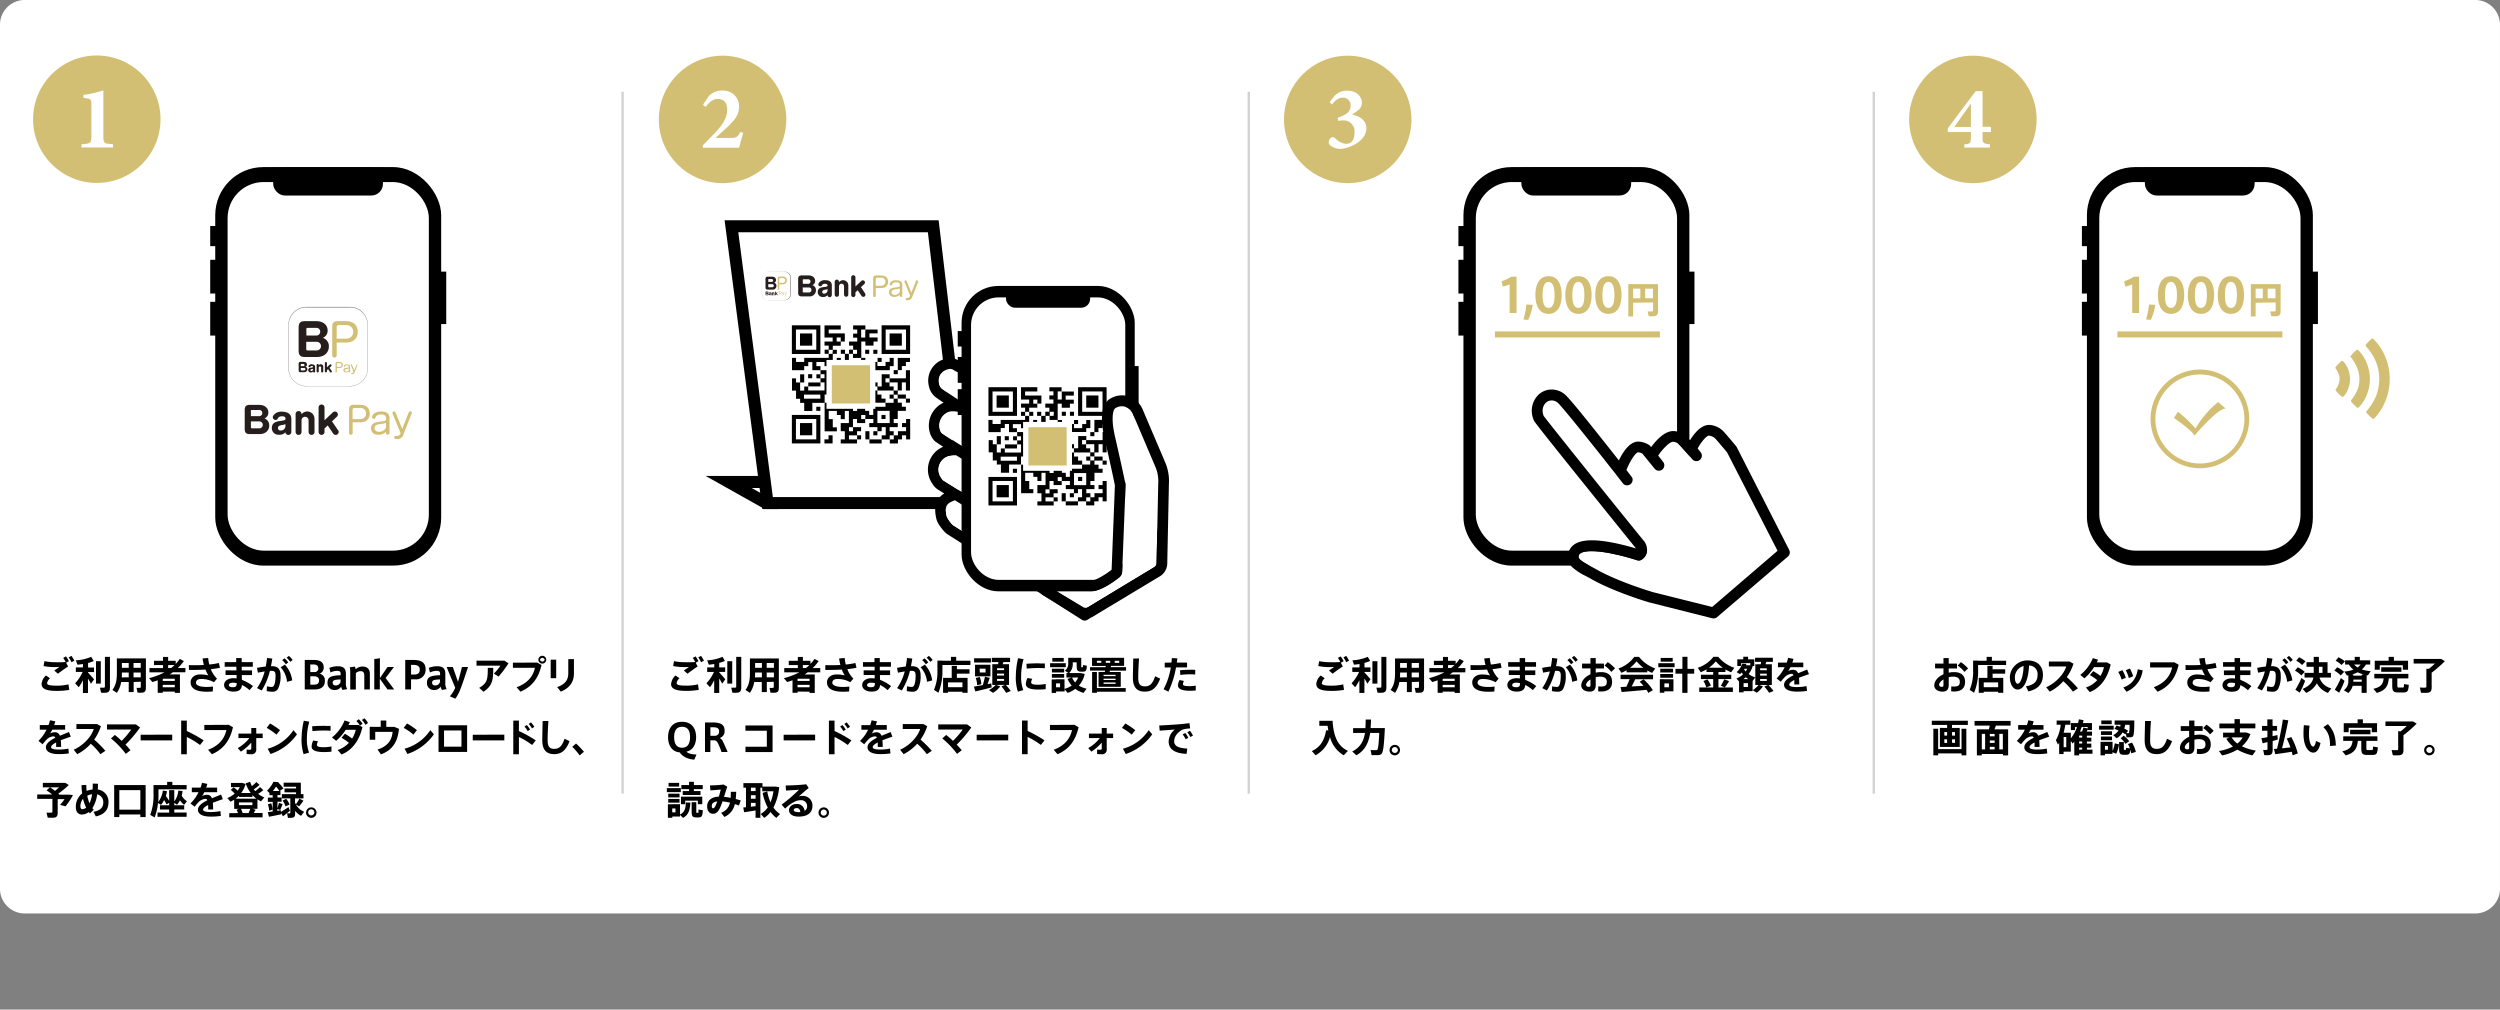
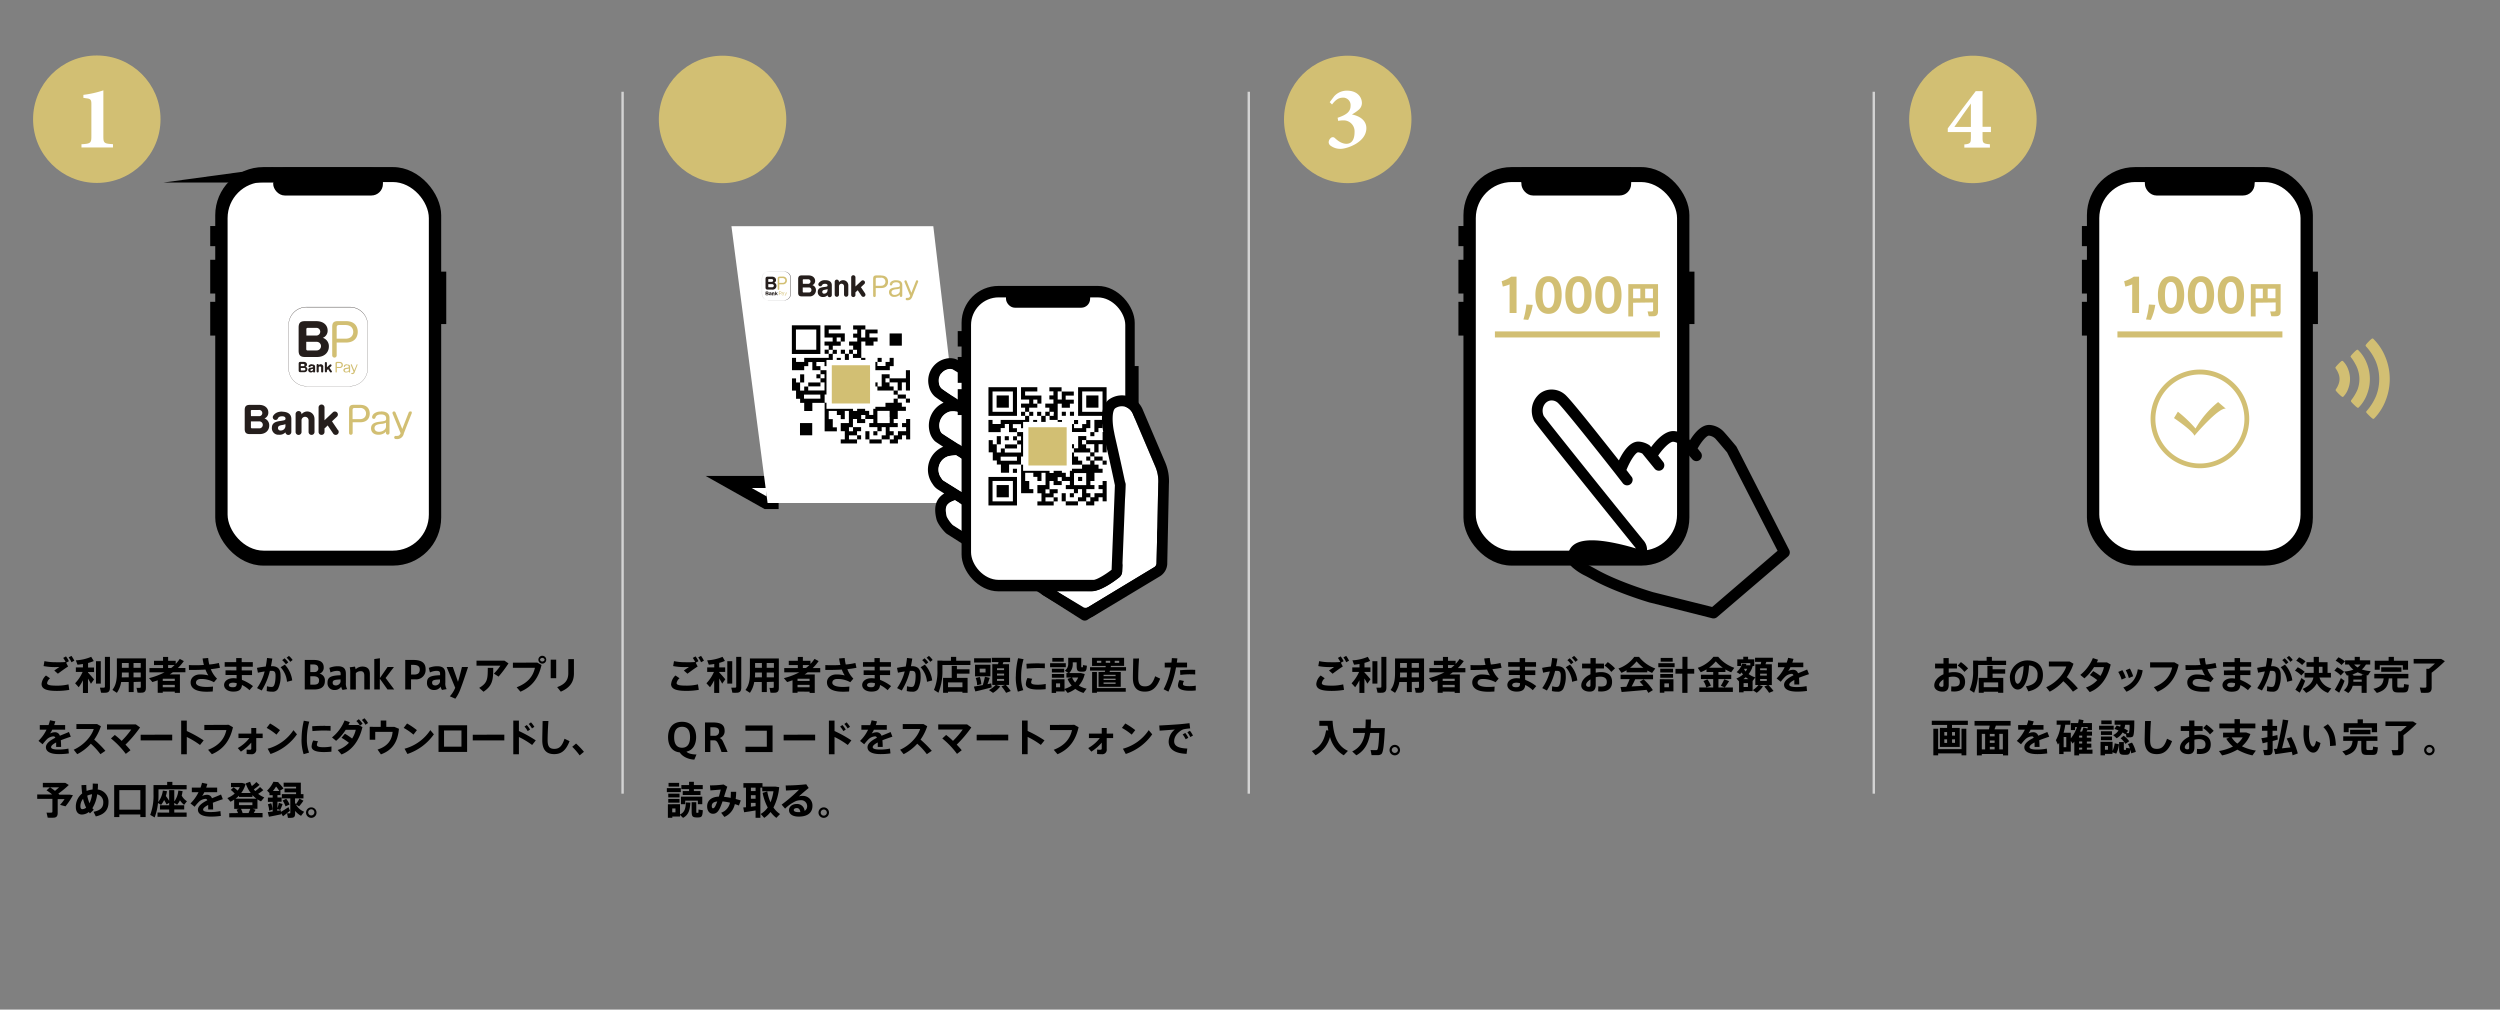
<svg xmlns="http://www.w3.org/2000/svg" id="レイヤー_1" data-name="レイヤー 1" viewBox="0 0 1040.01 420">
  <rect x="0" y="0" width="1040.01" height="420" fill="#808080" stroke="none" />
  <defs>
    <style>.cls-2{fill:#fff}.cls-3{fill:#d2bf73}.cls-4{fill:#251e1c}.cls-5{fill:#d3d3d3}</style>
  </defs>
-   <path class="cls-2" d="M10 0h1020a10.29 10.29 0 0110 10.55v358.89a10.29 10.29 0 01-10 10.56H10a10.29 10.29 0 01-10-10.56V10.55A10.29 10.29 0 0110 0z" />
  <circle class="cls-3" cx="40.27" cy="49.59" r="26.51" />
  <path class="cls-2" d="M33.89 61.35V60c3.86-.19 4.12-.6 4.12-3.29V43.13c0-1.91-.68-2.06-2.21-2.25l-1.12-.19v-1.23A42.27 42.27 0 0043 37.59v19.09c0 2.77.22 3.1 4 3.29v1.38z" />
  <circle class="cls-3" cx="300.59" cy="49.68" r="26.51" />
-   <path class="cls-2" d="M309.18 55.27c-.6 2-1.31 4.6-1.69 6.18h-15.12v-1c2-2 4.16-4.16 6.07-6.29 2.8-3.15 4.08-5.69 4.08-8.61 0-2.66-1.31-4.38-3.86-4.38-2.24 0-3.85 1.57-5.09 3.33l-1.12-.93 2.39-3.57a7.4 7.4 0 015.73-2.32 6.54 6.54 0 016.88 6.18 4.17 4.17 0 010 .5c0 2.92-1.13 5-4.94 8.57-1.46 1.35-3.56 3.29-4.91 4.45h6.29c2.32 0 2.77-.15 4.16-2.5z" />
  <circle class="cls-3" cx="560.66" cy="49.68" r="26.51" />
  <path class="cls-2" d="M553.16 42.51l1.84-2.43a7 7 0 015.43-2.36c3.93 0 6.13 2.43 6.13 5.2a3.74 3.74 0 01-1.27 2.7 19.73 19.73 0 01-2.88 2c3.85.78 6 2.88 6 5.69 0 6-8.23 8.61-10.63 8.61a6.77 6.77 0 01-4.15-1.24 1.89 1.89 0 01-.9-1.53 2.5 2.5 0 011-1.84 1.18 1.18 0 011.53.08c.83.75 2.62 2.43 4.87 2.43 1.91 0 3.37-1.39 3.37-4.87a4.55 4.55 0 00-4.21-4.86h-.52a7.93 7.93 0 00-2.06.22l-.26-1.31c3.44-1.16 5.39-2.4 5.39-4.94a3.12 3.12 0 00-2.78-3.43h-.4c-1.91 0-3.19 1.08-4.53 2.84z" />
  <circle class="cls-3" cx="820.73" cy="49.68" r="26.51" />
  <path class="cls-2" d="M824.75 54.93v2.28c0 2.25.18 2.59 3.06 2.81v1.39h-10.64v-1.33c2.62-.22 2.73-.71 2.73-3v-2.15h-9.62V53.4c4-5.39 8.46-11.42 11.64-15.5h2.83v14.86h3.48v2.17zm-4.85-11.85c-1.79 2.51-4.38 6.06-6.88 9.73h6.88zM321.41 209.26h-2.67l-15.62-8.76h18.29v8.76z" />
  <path d="M323.91 211.77h-5.83L293.56 198h30.35zM312.68 203l6.23 3.5V203z" />
  <path class="cls-2" d="M401.83 209.26h-82.51L304.28 94.11h83.98l13.57 115.15z" />
-   <path d="M404.64 211.77h-87.52L301.43 91.62h89.05zm-83.13-5H399L386 96.62h-78.87z" />
  <path class="cls-2" d="M328.87 122.21a2.71 2.71 0 01-2.7 2.7h-6.51a2.72 2.72 0 01-2.66-2.7v-6.51a2.7 2.7 0 012.7-2.69h6.51a2.7 2.7 0 012.7 2.69v6.51" />
  <path class="cls-4" d="M352.9 118.7a2.15 2.15 0 00-3.88-1.27v-.22a.89.89 0 10-1.78 0v5.37a.89.89 0 001.78 0v-3.5a1.05 1.05 0 012.1 0v3.48a.89.89 0 001.78 0v-3.91M359.9 122.08l-1.76-2.61 1.45-1.35a.89.89 0 00-1.21-1.3l-2.51 2.36v-3.7a.89.89 0 10-1.77-.19v7.34a.89.89 0 001.76.24.13.13 0 000-.06.54.54 0 000-.18v-1l.95-.89 1.6 2.37a.92.92 0 001.24.24.9.9 0 00.24-1.24" />
  <path class="cls-3" d="M366.55 114.57h-1.87c-1.05 0-1.45.35-1.45 1.45V123a.55.55 0 00.51.58.54.54 0 00.57-.49.09.09 0 000-.07v-3.19h2.24c2.59 0 2.89-1.86 2.89-2.61s-.21-2.6-2.89-2.6m-.11 4.26h-2.13v-2.75c0-.26.06-.6.6-.6h1.53a1.68 1.68 0 110 3.33z" />
  <path class="cls-4" d="M337.93 118.63a1.86 1.86 0 001.17-1.79c0-1.23-1-2.27-2.77-2.27h-2.77c-1 0-1.52.38-1.52 1.52v5.69c0 1.12.48 1.52 1.52 1.52h3a2.6 2.6 0 002.87-2.29v-.25a2.13 2.13 0 00-1.48-2.14m-4-2.08a.33.33 0 01.27-.36h2.07a.93.93 0 01.89 1 1 1 0 01-.81.89H334zm2.53 5.14h-2.18a.34.34 0 01-.36-.27v-1.82h2.54a1 1 0 011.08.91v.09a1 1 0 01-.9 1.08h-.18zM343.32 116.57a2.91 2.91 0 00-2.77 1.29.81.81 0 101.39.85c.26-.48.6-.65 1.33-.65s1 .34 1 .66c0 .49-.28.54-1.48.69s-2.6.37-2.6 2.06a2 2 0 001.8 2.07h.38a2.3 2.3 0 001.89-.75.89.89 0 001.78-.1v-4c0-2.07-2.12-2.13-2.74-2.13m.95 4.26a1.36 1.36 0 01-1.38 1.34.71.71 0 01-.8-.61v-.12c0-.66.54-.79 1.22-.92a3.45 3.45 0 001-.27z" />
  <path class="cls-3" d="M372.8 116.57a3.08 3.08 0 00-2.13.66 1.78 1.78 0 00-.52.91v.07m0 .05a.51.51 0 00.51.51.5.5 0 00.46-.31l.08-.25c.06-.15.36-.78 1.6-.78 1.46 0 1.54.78 1.54 1.15 0 .77-.15.79-1.92 1-1 .14-2.59.34-2.59 2a1.92 1.92 0 001.92 1.92h.27a3 3 0 001.67-.43 1.9 1.9 0 00.6-.53v.46a.56.56 0 00.53.54.53.53 0 00.53-.53v-4.31c0-.58 0-2.11-2.56-2.11m-.57 6.1c-1.12 0-1.36-.71-1.36-1.09 0-1 1.14-1.17 2-1.28a3.52 3.52 0 001.46-.35v1.11c0 .88-1 1.6-2.1 1.6zM381.69 116.61a.47.47 0 00-.62.27s-1.2 3-1.93 4.92l-2-4.93a.48.48 0 00-.89.34l2.4 5.86a1.48 1.48 0 01-.52.74 2.1 2.1 0 01-.86.1.5.5 0 00-.5.5.52.52 0 00.5.5 2.57 2.57 0 001.31-.23 2.63 2.63 0 001-1.4c.52-1.35 2.34-6 2.36-6a.49.49 0 00-.27-.62M325.58 115.08h-1.17c-.65 0-.89.22-.89.9v4.29a.33.33 0 00.35.31.33.33 0 00.31-.31v-2h1.39a1.58 1.58 0 001.78-1.34 1.31 1.31 0 000-.28c0-.4-.13-1.61-1.79-1.61m-.07 2.64h-1.32v-1.65c0-.15 0-.36.37-.36h.95c.86 0 1.19.53 1.19 1a1 1 0 01-1 1 .74.74 0 01-.21 0z" />
  <path class="cls-4" d="M322.11 117.6a1.14 1.14 0 00.72-1.1c0-.77-.59-1.41-1.72-1.41h-1.71c-.64 0-.94.24-.94.94v3.52c0 .7.3.94.94.94h1.84a1.6 1.6 0 001.77-1.41v-.16a1.35 1.35 0 00-.91-1.32m-2.49-1.29a.17.17 0 01.12-.22h1.32a.58.58 0 010 1.16h-1.46zm1.57 3.19h-1.35a.21.21 0 01-.22-.17v-1.12h1.57a.65.65 0 01.73.56.66.66 0 01-.57.73zM322.18 122a.38.38 0 00-.38-.38.34.34 0 00-.31.16.16.16 0 00-.32 0v1a.16.16 0 10.32 0v-.61a.18.18 0 01.19-.17.19.19 0 01.17.17v.62a.16.16 0 00.32 0v-.67M323.43 122.58l-.32-.46.26-.25a.16.16 0 000-.22.15.15 0 00-.21 0l-.4.43v-.66a.17.17 0 00-.18-.15.17.17 0 00-.14.15v1.27a.16.16 0 00.18.14.14.14 0 00.14-.14v-.18l.17-.16.29.44a.18.18 0 00.22 0 .17.17 0 00.07-.13.14.14 0 000-.09" />
  <path class="cls-3" d="M324.61 121.21h-.33c-.19 0-.26.06-.26.26v1.24a.11.11 0 00.1.1.11.11 0 00.09-.1v-.5h.4a.48.48 0 00.52-.4v-.07c0-.13 0-.46-.52-.46m0 .76h-.38v-.49a.09.09 0 01.1-.1h.28a.28.28 0 01.33.22.28.28 0 01-.22.33h-.11z" />
  <path class="cls-4" d="M319.51 122a.35.35 0 00.21-.32c0-.22-.18-.4-.5-.4h-.47c-.17 0-.27.07-.27.27v1c0 .2.09.27.27.27h.54a.46.46 0 00.51-.4.38.38 0 00-.26-.38m-.66-.43h.37a.17.17 0 01.13.2.21.21 0 01-.13.13h-.5zm.4 1h-.53v-.33h.46a.18.18 0 01.19.17.2.2 0 01-.19.19zM320.47 121.58a.53.53 0 00-.49.23.11.11 0 000 .08.14.14 0 00.14.14.16.16 0 00.13-.06.2.2 0 01.23-.12c.13 0 .18.06.18.12s-.05.1-.26.12-.47.07-.47.37a.38.38 0 00.34.37h.05a.41.41 0 00.34-.14.18.18 0 00.16.15.16.16 0 00.16-.16V122c0-.37-.38-.38-.49-.38m.17.76a.24.24 0 01-.25.23.12.12 0 01-.14-.1.4.4 0 01.22-.16h.18z" />
  <path class="cls-3" d="M325.75 121.59a.48.48 0 00-.38.11.27.27 0 00-.1.17.11.11 0 00.1.09.09.09 0 00.08-.06.29.29 0 01.28-.14c.22 0 .28.14.28.21s0 .14-.35.17-.46.06-.46.36a.34.34 0 00.34.34.61.61 0 00.3-.08.52.52 0 00.11-.1v.09a.09.09 0 00.09.09.1.1 0 00.07-.09V122c0-.11 0-.38-.46-.38m-.1 1.09c-.2 0-.24-.13-.24-.2s.2-.2.35-.22a.65.65 0 00.36-.07v.21c0 .14-.17.27-.37.27zM327.31 121.59a.07.07 0 00-.1 0s-.21.53-.34.88l-.36-.88a.1.1 0 00-.09-.07.06.06 0 00-.06.06l.43 1a.2.2 0 01-.09.13.38.38 0 01-.15 0 .09.09 0 100 .18.45.45 0 00.23 0 .4.4 0 00.18-.24c.09-.24.42-1.07.42-1.07a.08.08 0 000-.11" />
  <path class="cls-4" d="M326.17 124.91h-6.51a2.73 2.73 0 01-2.66-2.7v-6.51a2.72 2.72 0 012.72-2.72h6.53a2.72 2.72 0 012.75 2.72v6.51a2.72 2.72 0 01-2.72 2.72zM319.66 113a2.68 2.68 0 00-2.68 2.68v6.53a2.68 2.68 0 002.68 2.68h6.51a2.68 2.68 0 002.68-2.68v-6.51a2.68 2.68 0 00-2.68-2.68z" />
  <path d="M329.42 141.26v6h11.86v-11.93h-11.86zm10.16 0v4.24h-8.47v-8.42h8.47z" />
  <path d="M343 137.87v2.55h3.39v1.66H343v1.69h1.75v1.7h-1.7v1.71h1.7v1.7h-10.2v1.69h-3.39v-1.69h-1.69V154h5.08v-1.69h1.69v-1.7h1.7V154h3.39v1.7h-1.7v1.69h1.7v1.73h-5.09v1.69h-1.69v1.69h-1.7v-3.38h1.7v-3.39h-1.7v3.39h-1.69v-1.7h-1.69v5.08h1.69v3.39h1.69v1.7h1.7v3.39h3.39v-3.39h5.11v11.86h5.09v-1.69h-1.7v-3.41h-1.69v-3.39h3.39v1.69h1.61v1.7h1.69v-3.39h1.7V176h-3.39v3.39h1.69v3.39h-1.69v1.69h6.78v-1.69h1.69v-1.7h-1.69v-1.7h1.69v-1.69h-3.39v-3.39h1.7v1.7h3.39v-1.7h3.39v1.7h-1.7v1.7H365v1.69h-1.69v1.7H365v-1.7h1.78v-1.69h1.69v3.39h-1.69v1.69h-5.09v-3.39H360v3.39h1.69v1.69h5.09v-1.68h3.39v1.69h3.38v-1.69h1.7v-1.7h1.69v1.69h1.7v-8.48h-1.7v1.7h-1.69v1.7h1.69v1.69h-3.39v1.7h-1.77v-1.7h-1.69v-1.69h3.38V176h-1.69v-1.7h1.69v-3.39h3.39v-1.71h-1.69v-1.69h-1.7v-1.7h3.39v1.7h1.7v-1.7h-1.7v-1.69h-3.39v-1.7h1.7v-3.34h1.69v3.38h1.7V154h-1.7v3.39h-6.77v-1.69h-3.31v5.08h-1.7v-1.69h-3.39v-1.7h1.7V154h6.78v-1.7h1.61v-3.42h-1.69v1.69h-1.7v1.7H365v-1.7h1.78v-1.69h-1.7v1.69H360v-1.69h-1.7v-6.8h1.7v1.69h3.39v-1.69h1.69v-1.69h-3.39v-1.7h3.39v-1.61H360v-1.7h-5.09v1.7h1.7v1.69h-1.7v1.7h1.7v1.61h-3.39v1.69h1.69v1.7h-1.69v1.71h-1.7v-1.69h-1.74v1.69h1.69v3.39h-1.69v-1.69h-1.69v3.39h-1.7V154h1.7v3.39h1.69V154h1.69v5.12h-1.69v5.08h-3.39v-1.7h1.7v-3.38h-1.7v-1.7h-1.69V154h-3.39v-1.7h-1.7v-1.7H343v1.7h1.75v-1.7h1.69v-3.39h1.7v-1.69h-1.7v-1.7h3.31v-1.74h1.69v-3.39h-6.69v-1.61h5v-1.7H343v2.54zm16.95.85v1.7h-1.7v-3.34H360zm-10.2 2.54v.82h-1.69v-1.69h1.69zm-3.39 5.09v.86h-1.61v-1.69h1.69v.83zm10.17 0v.86h-1.7v1.7h3.39v1.69h1.7v3.4h-1.7v-3.4h-1.69v1.7h-1.7v1.7h1.7v1.7h-1.7v1.69h1.7v3.39h1.69v-5.08h3.39v1.69H360v3.39h1.69v1.69h1.7v-1.69H365v1.69h6.75v-1.69h-1.69v-1.69h-1.7v-1.7h1.7v1.7h3.38v3.38h-1.69v1.7h1.69v1.69h-1.69v1.7h-3.39v1.66h-5.08v3.39h-1.7v-1.69h-1.69v-1.7h-1.7v-1.69h-1.69v-1.7h-1.7v1.7h-1.69v1.69h-1.7v-3.39h-1.66v-1.69h1.69v-3.39h1.7v-1.66h1.69v-1.7h-1.69v-10.18h1.69v-1.69h1.7v.83zm6.78 6.77v.88h-1.7v-1.69h1.7zM343 156.51v.85h-1.69v-1.69H343zm0 4.24v1.69h-6.78v-1.69h5.09v-1.67H343zm-1.72 4.25v.84h-6.81v-1.69h6.78v.85zm5.08 0v.84h1.7v3.38h-1.7v-3.39h-1.61v1.7h-1.7v-3.39h3.39v.86zm10.2 5.09v.85h-1.7v-1.71h1.7zm13.56 3.39V176H365v-5.08h5.09v2.54zm-10.17 0v.85h-1.7v-1.7H360v.85zm-5.09 5.08v.85h-1.69v-1.69h1.69zm1.7 3.39v.85h-3.39v-1.71h3.39zm15.25 0v.85h-1.69v-1.71h1.69z" />
-   <path d="M366.75 141.26v6h11.86v-11.93h-11.86zm10.16 0v4.24h-8.47v-8.42h8.47zM359.92 146.34v.85h1.69v-1.69h-1.69v.84zM363.31 146.34v.85H365v-1.69h-1.69v.84zM373.48 151.43v2.54h-1.7v1.69h1.7v-1.69h1.69v-1.69h1.69v-1.7h1.7v-1.69h-5.08v2.54zM336.19 156.51v.85h1.7v-1.7h-1.7v.85zM339.58 170.07v.85h1.7v-1.7h-1.7v.85zM329.42 178.54v5.93h11.86v-11.86h-11.86v5.93zm10.16 0v4.24h-8.47v-8.47h8.47zM344.67 181.93v.85h-1.7v1.69H346.36V181.08h-1.69v.85zM332.8 141.26v2.54h5.09v-5.08h-5.09v2.54zM354.83 161.59v.85h-1.69v1.7h-1.7v1.69H354.83V162.44h1.7v-1.69h-1.7v.84zM363.31 163.29v.85H359.92v1.69h1.69v1.7h-1.69v1.69h1.69v-1.69h6.78v-1.7h-1.69v-1.69H365v-1.7h-1.69v.85zM356.53 164.99v.84h1.69v-1.69h-1.69v.85zM370.08 164.99v.84h1.7v-1.69h-1.7v.85zM366.7 173.46v.85h1.69v-1.7h-1.69v.85z" />
  <path d="M370.08 141.26v2.54h5.09v-5.08h-5.09v2.54zM332.8 178.54v2.54h5.09V176h-5.09v2.54z" />
  <path class="cls-2" d="M343.82 149.73h20.34v20.34h-20.34z" />
  <path class="cls-3" d="M346.03 151.94h15.91v15.91h-15.91z" />
  <path d="M386.4 160.54a9.33 9.33 0 01.77-6.46 8.86 8.86 0 01.8-1.28.44.44 0 01.08-.11 9.28 9.28 0 015.23-3.42 7.34 7.34 0 014.47.17c.41.13 70.33 37.49 76.17 47s10.36 38.72 10.36 38.72a2.21 2.21 0 01-.95 2.33l-30.86 20.31a2.25 2.25 0 01-1.28.37 2.42 2.42 0 01-1.14-.35l-56.16-35.73c-.82-.51-3.78-3.9-4.32-6.11-.8-3.31-1.28-7.9 3.23-10.69l-2.6-1.63a6.76 6.76 0 01-2.21-2.27 10.25 10.25 0 012.25-14.33 9.71 9.71 0 012.13-1.2c-2.11-1.37-3.28-2.15-3.49-2.36a8.13 8.13 0 01-2.14-3.82 10.47 10.47 0 015.79-12.16c-1.61-1.07-3-2.06-3.56-2.49a8 8 0 01-2.57-4.49zm4.33-1a3.58 3.58 0 001.09 2.11c.88.73 6.69 4.56 8.62 5.76 2.58 1.42 20 11.86 30.48 18.19a2.23 2.23 0 01-1.62 4.07 2.32 2.32 0 01-.72-.27l-13.17-7.86-17.13-10.22a9.46 9.46 0 00-2.86-.08 6 6 0 00-4.44 7.23v.16a3.67 3.67 0 00.88 1.66c1.57 1.16 17.74 11.3 27.76 17.54a2.27 2.27 0 01.94 2.78 2.22 2.22 0 01-2.9 1.2l-.21-.09-.12-.07-9-5.62-10.61-6.61c-.88.06-2.44.24-2.86.34a5.8 5.8 0 00-4.26 7 5.55 5.55 0 001 2.11c.06.09.12.18.17.27a2.27 2.27 0 00.75.79l7 4.37c.42.21.87.47 1.38.79l17.29 10.89a2.23 2.23 0 01.72 3.06v.06a2.3 2.3 0 01-3.11.6l-18.5-11.58a9 9 0 00-1.41.57c-2.08 1-3 2.2-2 6.25a13.53 13.53 0 002.49 3.47l54.84 34.89 28.38-18.68-5.87-26.89a19.79 19.79 0 00-9-12.72c-18.53-11.22-66.18-40.07-68.46-41.34a2.82 2.82 0 00-1.9 0 4.84 4.84 0 00-2.74 1.79 4.94 4.94 0 00-.83 4.06z" />
  <path d="M398.44 160.33h3.52v10.77h-3.52z" />
  <rect x="89.54" y="69.51" width="93.99" height="165.78" rx="20" />
  <path d="M87.45 94.03h4.59v8.37h-4.59zM87.45 108.07h4.59v14.04h-4.59zM87.45 125.56h4.59v14.04h-4.59zM181.05 113h4.59v21.81h-4.59z" />
  <rect class="cls-2" x="94.68" y="75.73" width="83.72" height="153.34" rx="15" />
  <rect x="113.65" y="69.72" width="45.65" height="11.61" rx="4.81" />
-   <path d="M113.65 69.72h45.65v6.21h-45.65z" />
+   <path d="M113.65 69.72v6.21h-45.65z" />
  <path class="cls-4" d="M130.82 174.15a3 3 0 00-5.4-1.77v-.25a1.22 1.22 0 00-1.32-1.13 1.26 1.26 0 00-1.13 1.13v7.47a1.24 1.24 0 002.47.22.81.81 0 000-.22v-4.86a1.47 1.47 0 012.93 0v4.85a1.24 1.24 0 002.47.22.81.81 0 000-.22v-5.44M140.56 178.89l-2.45-3.62 2-1.88a1.24 1.24 0 10-1.59-1.91l-.1.1-3.42 3.25v-5.19a1.24 1.24 0 10-2.47-.23v10.18a1.24 1.24 0 002.47.22.81.81 0 000-.22v-1.38l1.32-1.23 2.23 3.29a1.25 1.25 0 002.2-1.19.66.66 0 00-.12-.17" />
  <path class="cls-3" d="M149.82 168.4h-2.61c-1.45 0-2 .5-2 2v9.68a.76.76 0 00.7.8.77.77 0 00.8-.71v-4.5h3.11c3.61 0 4-2.6 4-3.64 0-.88-.29-3.62-4-3.62m-.15 5.94h-3v-3.8c0-.35.08-.83.83-.83h2.14a2.33 2.33 0 012.63 2v.33c0 1.1-.68 2.32-2.65 2.32z" />
  <path class="cls-4" d="M110 174.08a2.57 2.57 0 001.63-2.49c0-1.72-1.33-3.16-3.86-3.16h-3.85c-1.43 0-2.12.54-2.12 2.12v7.91c0 1.57.67 2.12 2.12 2.12H108c2.62 0 4-1.67 4-3.54a3 3 0 00-2.06-3m-5.59-3a.44.44 0 01.38-.49h2.89a1.3 1.3 0 01.4 2.57h-3.62zm3.53 7.16h-3a.45.45 0 01-.5-.38v-2.53h3.53a1.46 1.46 0 011.42 1.5 1.48 1.48 0 01-1.3 1.41zM117.49 171.21c-2 0-3.16.68-3.86 1.8a1.13 1.13 0 00.43 1.55 1.12 1.12 0 001.5-.36v-.12c.37-.65.84-.9 1.86-.9s1.36.48 1.36.93c0 .67-.39.74-2.06 1-1.46.21-3.62.51-3.62 2.86a2.72 2.72 0 002.52 2.89h.48a3.28 3.28 0 002.63-1 1.24 1.24 0 002.47-.15v-5.43c0-2.88-3-3-3.8-3m1.35 5.91a1.9 1.9 0 01-1.9 1.9h-.1a1 1 0 01-1.11-.88v-.12c0-.92.75-1.1 1.7-1.28a5.1 5.1 0 001.39-.37z" />
  <path class="cls-3" d="M158.52 171.21a4.37 4.37 0 00-3 .91 2.44 2.44 0 00-.73 1.27v.16a.71.71 0 00.71.71.7.7 0 00.65-.42l.12-.34c.07-.22.49-1.09 2.22-1.09 2 0 2.14 1.09 2.14 1.61 0 1.07-.2 1.09-2.68 1.42-1.41.18-3.6.47-3.6 2.78 0 1.4 1 2.64 3.05 2.64a4.23 4.23 0 002.33-.6 2.68 2.68 0 00.83-.74v.56a.74.74 0 001.48 0v-6c0-.81 0-2.93-3.57-2.93m-.79 8.49c-1.56 0-1.88-1-1.88-1.53 0-1.42 1.57-1.61 2.78-1.77a4.61 4.61 0 002-.49v1.61c0 1.17-1.38 2.18-2.93 2.18zM170.88 171.21a.67.67 0 00-.86.38s-1.66 4.23-2.68 6.85l-2.81-6.86a.66.66 0 00-.85-.38.64.64 0 00-.37.84l3.34 8.16a2 2 0 01-.73 1 2.83 2.83 0 01-1.19.14.65.65 0 00-.74.55.67.67 0 00.58.75h.2a2.82 2.82 0 003.23-2.32c.71-1.87 3.25-8.32 3.28-8.39a.67.67 0 00-.38-.86" />
  <path class="cls-2" d="M153 153.21a7.51 7.51 0 01-7.45 7.47h-18a7.47 7.47 0 01-7.45-7.47v-18a7.47 7.47 0 017.45-7.43h18a7.47 7.47 0 017.45 7.43v18" />
  <path class="cls-3" d="M143.88 133.58h-3.22c-1.78 0-2.46.6-2.46 2.47v11.85a.94.94 0 001 .86.92.92 0 00.86-.86v-5.4h3.83c4.42 0 4.94-3.18 4.94-4.46 0-1.09-.36-4.45-4.94-4.45m-.19 7.31h-3.64v-4.69c0-.44.1-1 1-1h2.62c2.37 0 3.27 1.47 3.27 2.84s-.86 2.85-3.28 2.85z" />
  <path class="cls-4" d="M134.3 140.54a3.16 3.16 0 002-3.06c0-2.11-1.63-3.88-4.74-3.88h-4.73c-1.76 0-2.6.65-2.6 2.6v9.7c0 1.93.82 2.61 2.6 2.61h5.07c3.23 0 4.91-2.06 4.91-4.34a3.65 3.65 0 00-2.51-3.63m-6.86-3.54a.53.53 0 01.46-.61h3.57a1.6 1.6 0 11.29 3.19h-4.29zm4.33 8.79H128a.54.54 0 01-.6-.46.29.29 0 010-.13v-3h4.35a1.79 1.79 0 010 3.58zM134.5 152.58a1.06 1.06 0 00-1.91-.63v-.09a.44.44 0 10-.88 0v2.64a.44.44 0 00.44.44.44.44 0 00.44-.44v-1.69a.51.51 0 01.64-.36.5.5 0 01.36.36v1.71a.44.44 0 00.44.44.46.46 0 00.44-.44v-1.94M137.94 154.28l-.86-1.28.71-.68a.44.44 0 000-.62.43.43 0 00-.61 0l-1.18 1.11V151a.43.43 0 00-.46-.4.45.45 0 00-.4.39v3.52a.46.46 0 00.49.4.45.45 0 00.39-.4V154l.47-.44.79 1.2a.47.47 0 00.61.12.44.44 0 00.19-.36.43.43 0 00-.07-.25" />
  <path class="cls-3" d="M141.22 150.54h-.93c-.51 0-.71.18-.71.72v3.43a.27.27 0 10.54 0v-1.61h1.1a1.24 1.24 0 001.41-1 .89.89 0 000-.23c0-.37-.1-1.29-1.42-1.29m-.07 2.1h-1v-1.34c0-.12 0-.29.29-.29h.74a.82.82 0 01.22 1.63h-.25z" />
  <path class="cls-4" d="M127.13 152.54a.91.91 0 00.58-.88c0-.61-.49-1.12-1.37-1.12H125c-.49 0-.75.19-.75.76v2.78c0 .56.24.75.75.75h1.47a1.27 1.27 0 001.41-1.11v-.13a1.05 1.05 0 00-.73-1m-2-1a.17.17 0 01.13-.18h1a.46.46 0 01.41.5.49.49 0 01-.41.41h-1.17zm1.25 2.53h-1.08a.16.16 0 01-.18-.14v-.89h1.25a.52.52 0 01.64.34.53.53 0 01-.35.65.71.71 0 01-.29 0zM129.75 151.53a1.43 1.43 0 00-1.36.63.4.4 0 00.68.43.65.65 0 01.66-.32c.36 0 .49.17.49.33s-.14.26-.72.34-1.28.18-1.28 1a1 1 0 00.93 1h.14a1.13 1.13 0 00.93-.37.45.45 0 00.43.39.44.44 0 00.44-.44v-1.92c0-1-1-1-1.35-1m.49 2.1a.69.69 0 01-.7.63.35.35 0 01-.39-.29V154c0-.32.26-.39.6-.45a2.72 2.72 0 00.49-.13z" />
  <path class="cls-3" d="M144.29 151.53a1.57 1.57 0 00-1 .32 1 1 0 00-.25.46v.05a.25.25 0 00.19.3.26.26 0 00.3-.2.21.21 0 010-.11.81.81 0 01.79-.39c.62 0 .75.39.75.57 0 .37-.07.39-.94.49-.49.06-1.28.16-1.28 1a1 1 0 001 .94h.15a1.57 1.57 0 00.82-.21 1 1 0 00.3-.27v.23a.28.28 0 00.26.27h.09a.27.27 0 00.18-.25v-2.11c0-.29 0-1-1.27-1m-.28 3c-.55 0-.67-.35-.67-.54 0-.49.56-.57 1-.62a1.73 1.73 0 00.71-.18v.58c0 .39-.47.74-1 .74zM148.67 151.55a.22.22 0 00-.3.12s-.59 1.47-1 2.43l-1-2.43a.24.24 0 00-.3-.14.24.24 0 00-.15.24v.06l1.18 2.89a.78.78 0 01-.26.36 1 1 0 01-.42.06.24.24 0 00-.29.18.25.25 0 00.19.3h.1a1 1 0 001.14-.8c.25-.67 1.15-3 1.16-3a.24.24 0 00-.13-.3" />
  <path class="cls-4" d="M145.51 160.7h-18a7.52 7.52 0 01-7.49-7.51v-18a7.52 7.52 0 017.51-7.5h18a7.5 7.5 0 017.47 7.5v18a7.52 7.52 0 01-7.52 7.51zm-18-32.87a7.41 7.41 0 00-7.4 7.39v18a7.4 7.4 0 007.4 7.4h18a7.4 7.4 0 007.41-7.39v-18a7.39 7.39 0 00-7.39-7.39h-18z" />
  <rect x="608.8" y="69.51" width="93.99" height="165.78" rx="20" />
  <path d="M606.71 94.03h4.59v8.37h-4.59zM606.71 108.07h4.59v14.04h-4.59zM606.71 125.56h4.59v14.04h-4.59zM700.31 113h4.59v21.81h-4.59z" />
  <rect class="cls-2" x="613.94" y="75.73" width="83.72" height="153.34" rx="15" />
  <rect x="632.91" y="69.72" width="45.65" height="11.61" rx="4.81" />
  <path d="M632.91 69.72h45.65v6.21h-45.65z" />
-   <path class="cls-2" d="M664.09 236.85l-2.27-1.24c-5-2.65-5.53-3.44-4.94-4.77S661 228.59 669 230a97.19 97.19 0 0112 3.05 2.28 2.28 0 001.89-.2 4.91 4.91 0 002.24-3.29 6 6 0 00-1.59-4.92c-12-14.72-39.47-49-41.34-51.59a5.43 5.43 0 01-.46-2.45 4.79 4.79 0 011.1-2.79 3.27 3.27 0 01.47-.44 3.48 3.48 0 012.63-.76 3.91 3.91 0 012 .86c1.92 1.56 17.59 21.32 24.25 29.8a.44.44 0 00.08.11l2.83 3.66a2.26 2.26 0 003.19.38 2.23 2.23 0 00.81-1.27 2 2 0 00-.5-2l-.13-.17c-.22-.3-.51-.67-.87-1.14l-1-1.32c1.64-4.12 4-7.46 4.91-7.35a4.65 4.65 0 011.7.51l5.09 6.25a2.26 2.26 0 003.6-2.74l-1.3-1.66c-.23-.3-.52-.67-.79-1 1.39-2.18 4.74-5.92 6.31-5.75a4.6 4.6 0 011.84.61c.72.64 3.68 3.94 6.11 6.74a2.27 2.27 0 003.48-2.9l-1.33-1.67c1.63-2.94 3.82-5.44 4.77-5.33a4.57 4.57 0 012.57 1.21c.46.48 2.8 3.23 4.91 5.75l21 40.94-27.22 23.26-24.61-6.16c-.83-.15-14.58-4.23-23.55-9.38z" />
  <path d="M654 235.9a23.85 23.85 0 005.66 3.71c.71.38 1.45.77 2.17 1.18 9.68 5.52 24 9.74 24.58 9.91h.09l25.81 6.51a2.26 2.26 0 002-.48l29.46-25.19a2.27 2.27 0 00.55-2.75L722.48 186a2.75 2.75 0 00-.17-.29l-.12-.15c-4-4.8-5.1-6-5.52-6.39a9 9 0 00-5.13-2.37c-3.61-.4-6.67 3.37-8.5 6.35-1.87-2-2.42-2.45-2.78-2.62a9 9 0 00-3.59-1.18c-2.38-.27-5 1.15-7.8 4.2a29.27 29.27 0 00-2 2.45l-.36-.44a1.93 1.93 0 00-.59-.51 9.25 9.25 0 00-3.85-1.32c-3.87-.43-6.85 4.11-8.61 7.8-1.86-2.36-4.58-5.81-7.51-9.48-13.2-16.66-14.64-17.75-15.2-18.16a8.36 8.36 0 00-4.34-1.79 8 8 0 00-5.91 1.68 9.44 9.44 0 00-1 1 9.21 9.21 0 00-2.27 5.58 9.88 9.88 0 001 4.81c.69 1.43 39.17 49 41.84 52.35a3.09 3.09 0 01.44.63 94 94 0 00-10.59-2.59c-9.68-1.73-15.27-.62-17.08 3.41a5.84 5.84 0 001.16 6.93zm58.26 16.6l-24.61-6.16c-.86-.25-14.61-4.38-23.58-9.49l-2.27-1.24c-5-2.65-5.53-3.44-4.94-4.77S661 228.59 669 230a97.19 97.19 0 0112 3.05 2.28 2.28 0 001.89-.2 4.91 4.91 0 002.24-3.29 6 6 0 00-1.59-4.92c-12-14.72-39.47-49-41.34-51.59a5.43 5.43 0 01-.46-2.45 4.72 4.72 0 011.1-2.79 3.27 3.27 0 01.47-.44 3.48 3.48 0 012.63-.76 3.91 3.91 0 012 .86c1.92 1.56 17.59 21.32 24.25 29.8a.44.44 0 00.08.11l2.83 3.66a2.26 2.26 0 003.19.38 2.23 2.23 0 00.81-1.27 2 2 0 00-.5-2l-.13-.17c-.22-.3-.51-.67-.87-1.14l-1-1.32c1.64-4.12 4-7.46 4.91-7.35a4.65 4.65 0 011.7.51l5.09 6.25a2.26 2.26 0 103.6-2.74l-1.3-1.66c-.23-.3-.52-.67-.79-1 1.39-2.18 4.74-5.92 6.31-5.75a4.6 4.6 0 011.84.61c.72.64 3.68 3.94 6.11 6.74a2.27 2.27 0 003.48-2.9l-1.33-1.67c1.63-2.94 3.82-5.44 4.77-5.33a4.57 4.57 0 012.57 1.21c.46.48 2.8 3.23 4.91 5.75l21 40.94z" />
  <path class="cls-3" d="M625.17 119.21l-.48-2.22a15.12 15.12 0 004-1.89h2.2v15.11H628v-11.9a15.53 15.53 0 01-2.83.9zM635.75 133.08l-2-.18a30.78 30.78 0 001.21-6.23l2.65.17a22.68 22.68 0 01-1.86 6.24zM649.66 122.78c0 4.13-1.46 7.79-5.45 7.79s-5.48-3.66-5.48-7.81 1.46-7.87 5.48-7.87 5.45 3.64 5.45 7.87zm-7.95 0c0 4.11 1.09 5.3 2.5 5.3s2.49-1.19 2.49-5.32-1.11-5.48-2.49-5.48-2.5 1.27-2.5 5.48zM662.11 122.78c0 4.13-1.46 7.79-5.45 7.79s-5.48-3.66-5.48-7.81 1.46-7.87 5.48-7.87 5.45 3.64 5.45 7.87zm-8 0c0 4.11 1.09 5.3 2.5 5.3s2.49-1.19 2.49-5.32-1.11-5.48-2.49-5.48-2.5 1.27-2.5 5.48zM674.56 122.78c0 4.13-1.46 7.79-5.46 7.79s-5.47-3.66-5.47-7.81 1.46-7.87 5.47-7.87 5.46 3.64 5.46 7.87zm-7.95 0c0 4.11 1.09 5.3 2.49 5.3s2.5-1.19 2.5-5.32-1.11-5.48-2.5-5.48-2.49 1.27-2.49 5.48zM679.38 125.94v5.71h-2v-13.44h12.37v11.24c0 1.24-.38 1.92-1.54 2.09a15.36 15.36 0 01-2.35 0l-.46-2a11.18 11.18 0 001.83 0c.36 0 .46-.19.46-.53v-3.19zm3-1.86v-4h-3v4zm5.25 0v-4h-3.23v4zM621.89 137.85h68.63v2.54h-68.63z" />
  <rect x="868.17" y="69.51" width="93.99" height="165.78" rx="20" />
  <path d="M866.08 94.03h4.59v8.37h-4.59zM866.08 108.07h4.59v14.04h-4.59zM866.08 125.56h4.59v14.04h-4.59zM959.68 113h4.59v21.81h-4.59z" />
  <rect class="cls-2" x="873.31" y="75.73" width="83.72" height="153.34" rx="15" />
  <rect x="892.28" y="69.72" width="45.65" height="11.61" rx="4.81" />
  <path d="M892.28 69.72h45.65v6.21h-45.65z" />
  <path class="cls-3" d="M884.14 119.21l-.48-2.22a14.82 14.82 0 004-1.89h2.2v15.11H887v-11.9a15.83 15.83 0 01-2.86.9zM894.75 133.08l-2-.18a30.78 30.78 0 001.21-6.23l2.65.17a22.68 22.68 0 01-1.86 6.24zM908.63 122.78c0 4.13-1.46 7.79-5.45 7.79s-5.48-3.66-5.48-7.81 1.46-7.87 5.48-7.87 5.45 3.64 5.45 7.87zm-8 0c0 4.11 1.09 5.3 2.5 5.3s2.49-1.19 2.49-5.32-1.11-5.48-2.49-5.48-2.5 1.27-2.5 5.48zM921.08 122.78c0 4.13-1.46 7.79-5.45 7.79s-5.48-3.66-5.48-7.81 1.46-7.87 5.48-7.87 5.45 3.64 5.45 7.87zm-8 0c0 4.11 1.09 5.3 2.5 5.3s2.49-1.19 2.49-5.32-1.11-5.48-2.49-5.48-2.5 1.27-2.5 5.48zM933.53 122.78c0 4.13-1.46 7.79-5.46 7.79s-5.47-3.66-5.47-7.81 1.46-7.87 5.47-7.87 5.46 3.64 5.46 7.87zm-7.95 0c0 4.11 1.09 5.3 2.49 5.3s2.5-1.19 2.5-5.32-1.11-5.48-2.5-5.48-2.49 1.27-2.49 5.48zM938.35 125.94v5.71h-2v-13.44h12.4v11.24c0 1.24-.38 1.92-1.54 2.09a15.36 15.36 0 01-2.35 0l-.46-2a11.18 11.18 0 001.83 0c.35 0 .46-.19.46-.53v-3.19zm3-1.86v-4h-3v4zm5.25 0v-4h-3.23v4zM880.86 137.85h68.63v2.54h-68.63zM915.17 194.78a20.52 20.52 0 1120.52-20.52 20.52 20.52 0 01-20.52 20.52zm0-39a18.52 18.52 0 1018.52 18.52 18.52 18.52 0 00-18.52-18.52z" />
  <path class="cls-3" d="M904.39 173.92s7.8 5.27 8.49 7.34c0 0 10.09-11.93 13.08-11.24l-3.21-2.76a39.24 39.24 0 00-9.4 11 53.75 53.75 0 00-7.34-7zM971.6 162.21s.14-.25.42-.69a9.52 9.52 0 00.84-1.73 5.87 5.87 0 00-.05-4.38 9.17 9.17 0 00-.87-1.71 7 7 0 01-.43-.68c0-.21.42-.74 1.26-1.61s1.37-1.3 1.57-1.3a.51.51 0 01.4.17 9.13 9.13 0 012.09 3.31 11.39 11.39 0 01.79 4 11.63 11.63 0 01-.71 4 9.15 9.15 0 01-2 3.35.53.53 0 01-.39.18c-.2 0-.74-.42-1.6-1.27s-1.32-1.41-1.32-1.64zM978 166.84a.77.77 0 01.14-.39 19.92 19.92 0 002.58-4.32 12.23 12.23 0 00.4-7.47 12.81 12.81 0 00-.93-2.53c-.36-.71-.72-1.35-1.07-1.92a15 15 0 00-.92-1.33 6.42 6.42 0 01-.38-.53c0-.19.42-.72 1.26-1.58s1.37-1.29 1.57-1.29a.46.46 0 01.38.17 15.26 15.26 0 013.54 5.41 17.44 17.44 0 01.13 12.94 15.55 15.55 0 01-3.44 5.48.53.53 0 01-.37.18q-.3 0-1.59-1.26c-.89-.85-1.3-1.32-1.3-1.56z" />
  <path class="cls-3" d="M984.33 171.41a.61.61 0 01.15-.37 22.73 22.73 0 004-6.37 19.51 19.51 0 00-.14-14.32 22.6 22.6 0 00-4.09-6.27.67.67 0 01-.15-.38q0-.28 1.26-1.59c.84-.86 1.36-1.29 1.57-1.3a.52.52 0 01.39.17 22.05 22.05 0 015 7.53 24 24 0 01.17 17.94 21.89 21.89 0 01-4.82 7.63.63.63 0 01-.39.17c-.21 0-.74-.42-1.6-1.27s-1.35-1.38-1.35-1.57z" />
  <path class="cls-5" d="M258.5 38.17h1v292h-1zM519 38.17h1v292h-1zM779 38.17h1v292h-1z" />
  <path class="cls-2" d="M391.56 155.43a4.84 4.84 0 012.74-1.79 2.82 2.82 0 011.9 0c2.29 1.27 50.4 30.4 68.73 41.51a19.05 19.05 0 018.74 12.25l5.91 27.22-28.38 18.68-54.84-34.89a13.53 13.53 0 01-2.49-3.47c-1-4.05-.1-5.28 2-6.25a9 9 0 011.41-.57l18.47 11.55a2.3 2.3 0 003.11-.6 2.24 2.24 0 00-.61-3.1h-.06l-17.31-10.89c-.51-.32-1-.58-1.38-.79l-7-4.37a2.25 2.25 0 01-.75-.84c-.05-.09-.11-.18-.17-.27a5.55 5.55 0 01-1-2.11 5.8 5.8 0 014.26-7c.42-.1 2-.28 2.86-.34 1.62 1 6.53 4.07 10.6 6.61l9 5.62h.08a2.21 2.21 0 002.5-.2 2.24 2.24 0 00.34-3.14 2.38 2.38 0 00-.56-.49c-10-6.24-26.25-16.42-27.82-17.58a3.67 3.67 0 01-.88-1.66 6 6 0 014.24-7.35h.16a9.46 9.46 0 012.86.08l17.13 10.22 13.17 7.86a2.18 2.18 0 002.55-.17 2.25 2.25 0 00.32-3.16 2.12 2.12 0 00-.53-.46h-.05c-10.51-6.33-27.9-16.77-30.48-18.19-1.93-1.2-7.74-5-8.62-5.76a3.58 3.58 0 01-1.09-2.11 4.94 4.94 0 01.83-4.06z" />
  <path d="M426.46 207.72v.85h-1.7v1.7H428.15V206.88h-1.69v.84z" />
  <rect x="400.02" y="118.95" width="72.03" height="127.05" rx="15.33" />
  <path d="M398.42 137.74h3.52v6.41h-3.52zM398.42 148.5h3.52v10.76h-3.52zM398.42 161.9h3.52v10.76h-3.52zM470.15 152.28h3.52V169h-3.52z" />
  <rect class="cls-2" x="403.96" y="123.71" width="64.16" height="117.52" rx="11.5" />
  <rect x="418.5" y="119.11" width="34.99" height="8.9" rx="3.69" />
  <path d="M418.5 119.11h34.99v4.76H418.5zM411.2 167.08V173h11.87v-11.92H411.2zm10.17 0v4.24h-8.47v-8.48h8.47z" />
  <path d="M424.75 163.66v2.55h3.39v1.7h-3.39v1.69h1.7v1.7h-1.7v1.7h1.7v1.7h-10.16v1.69h-3.39v-1.69h-1.7v5.08h5.09v-1.69H418v-1.7h1.75v3.39h3.39v1.7h-1.7v1.69h1.7v1.7h-5.09v1.69h-1.69v1.66h-1.7v-3.39h1.7v-3.39h-1.7v3.39H413v-1.74h-1.7v5.09h1.7v3.39h1.69v1.69h1.7v3.39h3.39v-3.39h5v11.92h5.09v-1.7h-1.7v-3.39h-1.69v-3.41h3.39v1.7h1.69v1.71h1.7v-3.39h1.69v5.09h-3.39v3.41h1.7v3.38h-1.7v1.7h6.78v-1.7H440v-1.69h-1.7v-1.69h1.7v-1.7h-3.4v-3.41h1.69v1.7h3.39v-1.7h3.39v1.7h-1.69v1.69h3.37v1.7h-1.7v1.69h1.7v-1.69h1.69v-1.7h1.7v3.39h-1.7v1.69h-5.08v-3.38h-1.7v3.38h1.7v1.7h5.08v-1.7h3.39v1.7h3.39v-1.7H457v-1.69h1.69v1.69h1.69v-8.47h-1.69v1.7H457v1.69h1.69v1.7h-3.39v1.69h-1.69v-1.69h-1.7v-1.7h3.39v-1.69h-1.69v-1.7h1.69v-3.41h3.39V195H457v-1.7h-1.7v-1.69h3.39v1.69h1.69v-1.69h-1.69v-1.7h-3.39v-1.72h1.7v-3.39h1.69v3.39h1.69v-8.48h-1.69v3.39h-6.78v-1.69h-3.39v5.08h-1.72v-1.69h-3.39v-1.7h1.69v-3.39h6.78v-1.61h1.7v-3.39h-1.7v1.69h-1.69v1.7h-3.39v-1.7h1.69v-1.69h-1.69v1.69h-5v-1.69H440v-6.78h1.69v1.69h3.39v-1.69h1.63v-1.66h-3.39v-1.7h3.39v-1.7h-5.09v-1.77h-5.08v1.69h1.69v1.7h-1.69v1.7h1.69v1.7h-3.39v1.69h1.7v1.7h-1.7V173h-1.69v-1.69h-1.7V173h1.7v3.39h-1.7v-1.69h-1.65v3.43h-1.7v1.69h1.7v3.39h1.69v-3.39h1.7v5.09h-1.7v5.08h-3.39v-1.73h1.7v-3.39h-1.7v-1.74h-1.69v-3.39h-3.36v-1.61h-1.7v-1.7h3.4v1.7h1.7v-1.7h1.69V173h1.7v-1.7h-1.7v-1.7h3.39v-1.69h1.7v-3.36h-6.78v-1.7h5.08v-1.77h-6.78v2.58zm16.95.85v1.7H440v-3.4h1.69v1.7zm-10.16 2.57v.85h-1.69v-1.69h1.69zm-3.39 5.09v.83h-1.69v-1.69h1.69zm10.17 0v.83h-1.69v1.7H440v1.69h1.69v3.39H440v-3.38h-1.7v1.68h-1.69v1.69h1.69v1.7h-1.69v1.69h1.69v3.39h1.7v-5.08h3.39v1.69h-1.7v3.39h1.7v1.67h1.69v-1.7h1.67v1.7h6.78v-1.7h-1.7v-1.69h-1.69v-1.75h1.69v1.7h3.39v3.39h-1.69v1.69h1.69v1.7h-1.69v1.69h-3.39V195h-5.07v3.39h-1.69v-1.7h-1.63V195H440v-1.7h-1.7v-1.69h-1.69v1.69H435v1.7h-1.69v-3.39h-1.7v-1.7h1.7v-3.39H435v-1.69h1.7v-1.7H435V173h1.7v-1.69h1.69v.85zm6.78 6.83v.84h-1.69v-1.71h1.69zm-20.35 3.35v.85h-1.69v-1.69h1.69zm0 4.24v1.67H418v-1.7h5.09v-1.69h1.67v1.72zm-1.69 4.24v.85h-6.78v-1.7h6.78v.85zm5.08 0v.85h1.7V195h-1.7v-3.39h-1.69v1.69h-1.7v-3.39h3.39v.85zm10.17 5.08v.85h-1.69V195h1.69zm13.56 3.35v2.55h-5.08v-5h5.08zm-10.17 0v.87H440v-1.65h1.69v.8zm-5.08 5.09v.91h-1.7v-1.7h1.7zm1.69 3.39v.84h-3.39v-1.69h3.39zm15.26 0v.84h-1.7v-1.69h1.7z" />
  <path d="M448.49 167.08V173h11.86v-11.92h-11.86zm10.17 0v4.24h-8.47v-8.48h8.47zM441.71 172.13v.85h1.7v-1.69h-1.7v.84zM445.1 172.13v.85h1.7v-1.69h-1.7v.84zM455.27 177.22v2.54h-1.69v1.7h1.69v-1.7h1.69v-1.69h1.7v-1.7h1.7v-1.69h-5.09v2.54zM417.98 182.3v.85h1.7v-1.69h-1.7v.84zM421.37 195.86v.85h1.7v-1.7h-1.7v.85zM411.2 204.34v5.93h11.87v-11.86H411.2zm10.17 0v4.23h-8.47v-8.49h8.47v4.26zM414.59 167.05v2.54h5.09v-5.08h-5.09v2.54zM436.63 187.39v.85h-1.7v1.69h-1.69v1.69H436.63v-3.38h1.69v-1.7h-1.69v.85zM445.1 189.08v.85H441.71v1.69h1.7v1.7h-1.7v1.69h1.7v-1.69h6.78v-1.7h-1.7v-1.69h-1.69v-1.69h-1.7v.84zM438.32 190.78v.84h1.7v-1.69h-1.7v.85zM451.88 190.78v.84h1.7v-1.69h-1.7v.85zM448.49 199.25v.85h1.7v-1.7h-1.7v.85z" />
  <path d="M451.88 167.05v2.54h5.08v-5.08h-5.08v2.54zM414.59 204.34v2.54h5.09v-5.09h-5.09v2.55z" />
  <path class="cls-2" d="M425.61 175.52h20.34v20.34h-20.34z" />
  <path class="cls-3" d="M427.82 177.73h15.92v15.92h-15.92z" />
  <path class="cls-2" d="M453.91 245.93c3.76 0 8.91-3.6 11.65-5.74a3.28 3.28 0 001.27-2.54c1.43-36.09 1.43-36.09 1.36-36.43-1.42-6.85-2.84-13.08-3.69-16.8-.44-1.93-.82-3.59-.87-3.91a.7.7 0 00-.05-.32c-1-4.32-1.05-9.57.46-10.48a4.89 4.89 0 014.11-.55 5.44 5.44 0 013.24 3.23l9.26 21.75a15.28 15.28 0 011.18 7v.11l-.7 33.16a2 2 0 01-.89 1.49l-27.49 16.61a2 2 0 01-2.11 0l-11-6.6z" />
  <path d="M432.47 243.94a3.3 3.3 0 013.2-2.43h18.24c1.61 0 5-1.79 8.52-4.49.46-11.66 1.29-32.68 1.37-35.16-1.39-6.7-2.78-12.8-3.61-16.46-.65-2.82-.88-3.83-.94-4.26-.66-2.9-2.37-12.3 2.51-15.23a9.3 9.3 0 017.79-1 9.82 9.82 0 015.93 5.73l9.27 21.76a19.82 19.82 0 011.52 9l-.69 33.17v.11a6.43 6.43 0 01-2.95 5l-27.49 16.53a6.4 6.4 0 01-6.73.08L434 247.68a3.32 3.32 0 01-1.53-3.74zm20.3 8.57l27.47-16.57a2 2 0 00.89-1.49l.7-33.16v-.08a15.28 15.28 0 00-1.18-7l-9.26-21.75a5.44 5.44 0 00-3.24-3.23 4.89 4.89 0 00-4.11.55c-1.51.91-1.46 6.16-.46 10.48a.7.7 0 00.05.32c.05.32.43 2 .87 3.91.85 3.72 2.27 10 3.69 16.8.07.34.07.34-1.36 36.43a3.28 3.28 0 01-1.27 2.54c-2.74 2.14-7.89 5.74-11.65 5.74h-14.26l11 6.6a2 2 0 002.12-.09zM17.29 284.51a5.37 5.37 0 011.84-3.5l1.68 1.16a3.37 3.37 0 00-1.22 2c0 .83 1.27 1.07 4.28 1.07a19.73 19.73 0 004.61-.54l.35 2.29a30.52 30.52 0 01-5.11.43c-4.27 0-6.43-.74-6.43-2.91zm6-9c1.42 0 2.77 0 4-.12a10.25 10.25 0 00-1-1.69l1.16-.64a11.13 11.13 0 011.21 2l-1.15.63.82 1.58c-.93.55-3.17 2.18-4.25 3l-1.5-1.33c.67-.48 1.58-1.08 2.13-1.47-.63 0-1.41.05-2 .05a25.83 25.83 0 01-4.58-.43l.35-2.05a22.71 22.71 0 004.82.45zm6.43-2.66a12.76 12.76 0 011.2 2l-1.2.64a8.3 8.3 0 00-1.17-2zM32.74 285.89l-1.49-1.65a16.17 16.17 0 003.12-4.71h-2.82v-1.89h2.95v-1.42c-.79.14-1.57.24-2.27.3l-.68-1.82a18.55 18.55 0 006.39-1.46L39 275a16.11 16.11 0 01-2.36.81v1.88h2.48v1.89H36.6v.18c.91 1 1.95 2.14 2.53 2.88l-1.3 1.82c-.31-.6-.74-1.37-1.23-2.16v6h-2.1V283a20.69 20.69 0 01-1.76 2.89zm7.19-1.52v-9.32h2v9.32zm4.27 3.79a13.37 13.37 0 01-2.16 0l-.47-2.1a15.64 15.64 0 001.64 0c.33 0 .43-.19.43-.5v-12.3h2.1V286c0 1.28-.37 2-1.54 2.16zM55.6 283.71v4.19h-2.05v-4.19h-3.14a11.11 11.11 0 01-1.79 4.51L46.76 287c1.54-2 1.86-4.35 1.86-7v-6.1h12.07v12.23c0 1.18-.32 1.84-1.4 2a11.44 11.44 0 01-2.08 0c-.13-.7-.27-1.36-.41-2a8.72 8.72 0 001.41 0c.28 0 .36-.14.36-.43v-2.1zm-2.05-1.94v-2h-2.84v.3c0 .58 0 1.16-.06 1.73zm0-3.95v-2h-2.84v2zm5 0v-2h-3v2zm0 3.95v-2h-3v2zM67.71 287.7v.52h-2.1V283c-.72.26-1.47.52-2.22.74-.48-.58-.93-1.1-1.38-1.63a28.78 28.78 0 006.44-2.42h-6.28v-1.78h5.65v-1.24h-3.76v-1.78h3.76v-1.6h2.12v1.6h3.15v1.31a15.91 15.91 0 001.7-2.1l1.69.92a18.28 18.28 0 01-2.48 2.86h3.13v1.78h-5.22c-.42.32-.85.61-1.3.9h4.24v7.68h-2.14v-.53zm5-4.44v-.91h-5v.91zm0 2.64v-1h-5v1zm-1.49-8c.49-.4 1-.81 1.42-1.24h-2.7v1.24zM78.56 276.67c.75.05 1.59.06 2.53.06 1.17 0 2.45 0 3.72-.11a22.09 22.09 0 01-.53-2.69l2.32-.21a16.78 16.78 0 00.45 2.72 26.53 26.53 0 004-.64l.45 2a35.36 35.36 0 01-3.8.57 10.93 10.93 0 002.58 3.94l-1.28 1.5a10.61 10.61 0 00-5.39-1.35c-1.4 0-2.08.64-2.08 1.57s1.24 1.74 4.45 1.74a22.18 22.18 0 002.64-.16l-.12 2.05c-.88.07-1.77.1-2.49.1-4.68 0-6.71-1.49-6.71-3.91 0-1.84 1.6-3.28 3.92-3.28a14.74 14.74 0 013.46.4 11.69 11.69 0 01-1.2-2.43c-1.63.1-3.28.14-4.79.16h-2.08zM98.34 278.89v-1.52h-4.87v-1.93h4.79v-1.69h2.28v1.69h4.63v1.93h-4.61v1.52h4.29v1.94h-4.25c0 .75 0 1.46.06 2a17.78 17.78 0 014.58 2.59l-1.44 1.7a12.93 12.93 0 00-3.14-2.17c-.18 1.87-1.14 2.76-3.6 2.76s-3.84-1.31-3.84-2.75 1.34-2.82 3.89-2.82a9.63 9.63 0 011.31.1v-1.44h-4.6v-1.94zM97 284c-1.2 0-1.79.4-1.79 1s.55.89 1.68.89 1.59-.37 1.59-1.68A7.08 7.08 0 0097 284zM110.55 277.28a32.67 32.67 0 00.53-3.57l2.2.27c-.15 1-.34 2.11-.56 3.15h.28c2.57 0 3.71 1.21 3.71 3.82a11.57 11.57 0 01-1 5.49 2.43 2.43 0 01-2.4 1.31 9.88 9.88 0 01-2.37-.27l.13-2a6.12 6.12 0 001.78.29c.5 0 .72-.05 1-.38.48-.66.78-2.15.78-4.32 0-1.56-.43-2-1.68-2h-.67a28 28 0 01-3.41 8.18l-1.94-1a20.94 20.94 0 003.17-6.92c-.92.13-1.88.31-2.8.52l-.41-2c1.11-.25 2.46-.45 3.66-.57zm11 5.79l-2.16.56a10.08 10.08 0 00-2.66-6.05l1.76-1.09a11.85 11.85 0 013.08 6.58zm-3.19-9.22a9 9 0 011.55 1.71l-1 .79a7.63 7.63 0 00-1.52-1.72zm1.83-1a9.81 9.81 0 011.55 1.71l-1 .77a8.77 8.77 0 00-1.5-1.71zM135.15 283.31c0 2.71-2.05 3.52-4.45 3.52h-3.92v-12.29h3.72c2.05 0 4.17.53 4.17 3.09a2.63 2.63 0 01-1.73 2.62 2.78 2.78 0 012.21 3zm-2.76-5.31c0-1.17-.78-1.59-2.2-1.59h-1.11v3.16H131a1.48 1.48 0 001.44-1.56zm-3.31 6.82h1.47c1.22 0 2.18-.29 2.18-1.78 0-1.1-.69-1.71-2.32-1.71h-1.33zM144.44 286.67l-1.94.35a3.48 3.48 0 01-.56-1.39 3.05 3.05 0 01-2.69 1.41 2.79 2.79 0 01-3-3c0-2.32 1.28-3 5.46-3.15v-.47c0-.84-.14-1.34-1.5-1.34a6.68 6.68 0 00-2.72.67l-.48-1.9a9 9 0 013.45-.69c2.5 0 3.43 1 3.43 3.23V284a4.61 4.61 0 00.55 2.67zm-6.05-2.67c0 .94.74 1.15 1.34 1.15a2 2 0 001.94-1.5v-1c-2.51.1-3.28.29-3.28 1.35zM147.65 277.31a5.13 5.13 0 01.3 1.12 4.06 4.06 0 012.8-1.14c2.57 0 3.11 1.63 3.11 3.09v6.45h-2.31V281c0-1.12-.43-1.79-1.52-1.79a2.78 2.78 0 00-2 .82v6.83h-2.33v-7.26a7.78 7.78 0 00-.21-2zM164 286.83h-2.8l-3.2-4.51v4.51h-2.3v-12.66l2.34-.34v8.26l3.19-4.62h2.65l-3.47 4.58zM168.58 286.83v-12.29h3.35c2.91 0 5.12.86 5.12 3.81a3.93 3.93 0 01-4.27 4.26H171v4.22zm3.56-6.21c1.56 0 2.48-.45 2.48-2.13 0-1.26-.88-1.89-2.61-1.89h-1v4zM185.81 286.67l-1.93.35a3.21 3.21 0 01-.56-1.39 3.06 3.06 0 01-2.69 1.41 2.79 2.79 0 01-3-3c0-2.32 1.28-3 5.45-3.15v-.47c0-.84-.14-1.34-1.5-1.34a6.68 6.68 0 00-2.72.67l-.48-1.9a9 9 0 013.46-.69c2.49 0 3.42 1 3.42 3.23V284a4.61 4.61 0 00.55 2.67zm-6.05-2.67c0 .94.74 1.15 1.35 1.15a2 2 0 001.93-1.5v-1c-2.51.1-3.28.29-3.28 1.35zM192.17 277.47h2.54c-.73 2.29-2.24 6.8-3.12 9.06a15.94 15.94 0 01-2.17 4.13l-2.28-1a11.76 11.76 0 002.23-3.55l-3.57-8.64h2.58l2.14 6.16c.53-1.7 1.23-4.39 1.65-6.16zM209.85 274.83l1.68 1.13a46.82 46.82 0 01-4.13 5.51l-1.94-1.25a19.47 19.47 0 002.71-3.31h-9.94v-2.08zm-4.66 3c0 5-.29 7.4-4.05 9.94l-1.79-1.62c3.45-2 3.57-3.68 3.57-8.32zM223.52 275.64l1.75 1c-1.19 5.35-3.85 9-8.76 11.11l-1.58-1.84c4.57-1.74 6.83-4.5 7.6-8.1h-9.16v-2.13zm3.71-1.2a1.63 1.63 0 11-1.61-1.63 1.62 1.62 0 011.61 1.63zm-2.59 0a1 1 0 001.94 0 1 1 0 00-1.94 0zM231.38 274.43v7.7h-2.29v-7.7zm7.38-.24v5.93c0 3.57-1.68 6-5.46 7.62l-1.52-1.9c3.54-1.25 4.63-3.15 4.63-5.78v-5.87zM29.45 306.46c-1.2.4-2.73.93-4.16 1.49a27.48 27.48 0 01.13 2.78h-2.06v-.86-1c-1.24.62-2.1 1.3-2.1 1.95s1 1 3.12 1a20.5 20.5 0 004.07-.4l.19 2a26.72 26.72 0 01-4.24.29c-3.32 0-5.3-1-5.3-2.85 0-1.6 1.79-2.88 3.92-3.95-.19-.41-.43-.58-.7-.58a4.32 4.32 0 00-2.89 1.29 21.87 21.87 0 00-1.71 2L16 308.21a16.64 16.64 0 003.35-4.66h-2.8v-1.92h3.64a16.36 16.36 0 00.6-2l2.23.45c-.14.53-.3 1-.48 1.54h4.56v1.92h-5.36a9.42 9.42 0 01-.93 1.6 4.47 4.47 0 012-.53 2.09 2.09 0 012.1 1.46c1.41-.6 2.8-1.12 3.77-1.57zM43.84 312.34l-2.06 1.4a28.59 28.59 0 00-4-4.35 19.77 19.77 0 01-5.65 4.35l-1.47-1.85c4.21-1.88 7.39-5.57 8.34-8.63h-7.21v-2.05h8.6l1.58.9a20.89 20.89 0 01-2.78 5.57 46.46 46.46 0 014.65 4.66zM52.33 313.62a34.9 34.9 0 00-6.17-6.42l1.6-1.46a32.79 32.79 0 012.85 2.47 34 34 0 004-4.73h-10.1v-2.13h12l1.76 1.27a50.81 50.81 0 01-6.07 7.15c.79.82 1.51 1.62 2.08 2.33zM71.64 305.61V308H58.51v-2.34zM84.72 308l-1.51 1.92a33.77 33.77 0 00-5.5-3.33v7.18h-2.34v-14h2.34v4.34a51.2 51.2 0 017.01 3.89zM95.15 301.53l1.76 1c-1.18 5.34-3.84 9.13-8.77 11.23l-1.58-1.84c4.57-1.74 6.83-4.62 7.61-8.21H85v-2.13zM100.21 312.69l-1.29-1.49a16 16 0 004.81-4.15H99.2v-1.87h5.33v-2.32h2.07v2.32h2.67v1.87h-2.67v4.58a1.88 1.88 0 01-2.13 2.13 15.25 15.25 0 01-1.87-.1v-1.84a10 10 0 001.36.08c.4 0 .57-.16.57-.56v-2.41a20.41 20.41 0 01-4.32 3.76zM116.48 303.74l-1.48 1.87a23.72 23.72 0 00-4.07-2.8l1.41-1.84a30.67 30.67 0 014.14 2.77zm5.59 0l1.47 1.74a21.92 21.92 0 01-11 8.18l-1.19-2.19a18.68 18.68 0 0010.72-7.71zM125.46 307.39a32.22 32.22 0 01.93-7.57l2.28.4a25.53 25.53 0 00-1 7.15 15.21 15.21 0 00.9 5.72l-2.26.65a19.69 19.69 0 01-.87-6.33zm12.41 5.31c-1 .1-2.21.16-3.14.16-2.89 0-5.1-.57-5.1-2.29a6.46 6.46 0 01.67-2.52l2 .33a3.68 3.68 0 00-.47 1.47c0 .76.93 1 2.88 1a19 19 0 003.19-.32zm-2.58-10.7h2.23v2c-.82-.07-1.8-.1-2.79-.1-1.55 0-3.33.1-4.75.24l-.13-2c1.58-.14 3.63-.19 5.46-.19zM143.48 305.24c1 .55 2.1 1.32 3 2a11.11 11.11 0 001.52-3.64h-4.18a19.71 19.71 0 01-4 4.59l-1.71-1.42a17.2 17.2 0 005.24-7.06l2.16.7c-.16.38-.34.78-.55 1.19h4.21l1.6.88c-1.2 5.29-4.13 9.63-8.71 11.38l-1.59-1.86a11.32 11.32 0 004.69-3 26.16 26.16 0 00-3.09-2.08zm5.78-6.05a9.8 9.8 0 011.57 1.89l-1.06.79a9.46 9.46 0 00-1.52-1.91zm2.34-.4a8.79 8.79 0 011.5 2l-1.09.73a7.87 7.87 0 00-1.47-2zM158.38 302.38v-2.63h2.32v2.63h3.36l1.9.8c-.44 5-2.4 8.8-7.5 10.64l-1.4-2c4.47-1.44 6-4.21 6.26-7.35h-7.22v3.25h-2.3v-5.36zM173.43 303.74l-1.43 1.87a23.72 23.72 0 00-4.07-2.8l1.41-1.84a30.67 30.67 0 014.09 2.77zm5.59 0l1.47 1.74a21.92 21.92 0 01-11 8.18l-1.19-2.19a18.68 18.68 0 0010.7-7.71zM194.32 301.72v11.1h-11.89v-11.1zm-2.35 8.9v-6.75h-7.25v6.75zM209.8 305.61V308h-13.13v-2.34zM222.88 308l-1.51 1.92a34.2 34.2 0 00-5.5-3.33v7.18h-2.34v-14h2.34v4.34a51.2 51.2 0 017.01 3.89zm-3.73-6.39a11.58 11.58 0 011.37 1.89l-1 .64a9.54 9.54 0 00-1.33-1.88zm1.74-1.11a12 12 0 011.41 1.86l-1 .67a9.59 9.59 0 00-1.36-1.85zM228.15 299.93c-.26 3.38-.34 6.51-.34 8 0 2.65.82 3.6 2.79 3.6s3.18-1 4.24-4.21l2.1 1c-1.62 4.25-3.73 5.4-6.41 5.4-3.4 0-4.94-2-4.94-5.76 0-1.51.09-4.65.14-8zM239.65 309.31a34.54 34.54 0 013.27 3.44l-1.79 1.49a26.67 26.67 0 00-3.08-3.57zM24 338.14c0 1.2-.37 1.86-1.44 2a18 18 0 01-2.72 0l-.48-2.1a13.17 13.17 0 002.05 0c.3 0 .39-.17.39-.45v-5.25h-6.32v-1.85h6.2a21.66 21.66 0 00-2.33-1.71l1.44-1.27a24.45 24.45 0 012.09 1.49c.59-.47 1.16-1 1.71-1.46h-6.77v-1.86h9.36l1.44.88a36.66 36.66 0 01-4.35 3.59c.14.14.29.29.41.43H29l1.34.22a27.59 27.59 0 01-3.1 4.64l-2.26-.62a18.75 18.75 0 001.89-2.39H24zM35.9 326.54c0 .83.05 1.66.13 2.48a9.9 9.9 0 012.48-.58c.06-.75.08-1.58.08-2.48l2.16.08c0 .85 0 1.65-.1 2.4a5.07 5.07 0 014.48 5.32c0 2.64-1.21 5-5.28 5.87l-.94-1.92c3.31-.64 4.05-2.18 4.05-3.87a3.3 3.3 0 00-2.53-3.4 14.25 14.25 0 01-2 5.77c.18.24.37.44.56.65l-1.57 1.52a6.65 6.65 0 01-.46-.59 4.79 4.79 0 01-2.9 1.06c-1.55 0-2.51-1.14-2.51-3.08a6.92 6.92 0 012.64-5.69 29.89 29.89 0 01-.29-3.46zm-1.35 5.78a4.8 4.8 0 00-1.1 3.17c0 .68.32 1.13.77 1.13a2.63 2.63 0 001.61-.62 20.09 20.09 0 01-1.28-3.68zm2.68 1.85a12.3 12.3 0 001.07-3.76 7.08 7.08 0 00-2 .59 16.31 16.31 0 00.93 3.17zM49.64 338.82v1.08H47.5v-13.3h13.09v13.3h-2.21v-1.08zm8.74-2v-8.13h-8.74v8.13zM70.37 338.06v-1.29h-3.83V335h3.83v-1l-1.09.62c-.27-.56-.59-1.15-1-1.79a12.39 12.39 0 01-1.27 2l-1.28-.77a24 24 0 01-1.39 6L62.49 339a22.77 22.77 0 001.37-8.67v-3.73h5.68v-1.33h2.17v1.33h5.93v1.77h-11.7v1.94c0 1.1 0 2.22-.13 3.34a10.05 10.05 0 001.94-4.76l1.72.25a14.48 14.48 0 01-.48 2 20.24 20.24 0 011.38 2v-4.44h2.13v4.72a8.91 8.91 0 001.68-4.54l1.78.22a16.65 16.65 0 01-.37 1.89 6.11 6.11 0 002.18 2.32l-1.17 1.5a7.48 7.48 0 01-1.73-1.88 9.74 9.74 0 01-1.2 1.85L72.5 334v1h4.13v1.73H72.5v1.29h5.14v1.78H65.52v-1.78zM92.7 332.46c-1.2.4-2.74.93-4.16 1.49a27.77 27.77 0 01.12 2.78H86.6v-.86-1c-1.23.62-2.1 1.3-2.1 1.95s1 1 3.12 1a20.43 20.43 0 004.07-.4l.19 2a26.72 26.72 0 01-4.24.29c-3.31 0-5.3-1-5.3-2.85 0-1.6 1.79-2.88 3.92-3.95-.19-.41-.43-.58-.7-.58a4.29 4.29 0 00-2.88 1.29 20.29 20.29 0 00-1.72 2l-1.72-1.39a16.62 16.62 0 003.34-4.66H79.8v-1.92h3.63a16.49 16.49 0 00.61-2l2.22.45c-.14.53-.3 1-.48 1.54h4.56v1.92H85a8.8 8.8 0 01-.93 1.6 4.51 4.51 0 012-.53 2.08 2.08 0 012.1 1.46c1.41-.6 2.8-1.12 3.78-1.57zM99 338.24a8.76 8.76 0 00-.58-1.38l1-.38h-2v-3.83a13.87 13.87 0 01-1.54.88l-1.3-1.53a10.55 10.55 0 003.06-1.87A13.67 13.67 0 0096 328.6l1.19-1.07a20.87 20.87 0 011.68 1.36 8.89 8.89 0 00.88-1.45h-3.66v-1.73h4.7l1.4.41a11.65 11.65 0 01-1.83 3.76h3.94a13.78 13.78 0 01-2.08-4l1.84-.66a10.14 10.14 0 00.72 1.79 15.14 15.14 0 001.87-1.68l1.33 1.19a20.75 20.75 0 01-2.38 1.84c.19.26.38.5.59.74a21.06 21.06 0 002-1.68l1.35 1.28a21.79 21.79 0 01-2.15 1.55 10.26 10.26 0 002.55 1.47l-1.36 1.65a12.51 12.51 0 01-1.48-.83v3.92h-2l1.22.4c-.21.42-.46.88-.75 1.36h3.66V340H95.37v-1.71zm7.67-6a11.44 11.44 0 01-1.65-1.48v.76h-5.59V331a10.9 10.9 0 01-1.43 1.24zm-7.27 2.69h5.6v-1.12h-5.58zm4 3.31c.27-.61.54-1.23.72-1.76h-3.88a8.53 8.53 0 01.68 1.76zM113.44 337.58v-4h-2v-1.78h2v-1h-1.34v-.9l-1-1a12 12 0 002.64-3.68l2.13.15-.08.17a19.61 19.61 0 012.13 2.47l-1.54 1h.29v1.73h-1.25v1h1.72v1.78h-1.72v2.69A16.19 16.19 0 00116 334l1.56.48a22.2 22.2 0 01-1 2.48l-1.2-.42v.76c.53-.1 1-.18 1.48-.24v.7c.85-.5 2.23-1.35 3.17-2l.6 1.54c-.87.72-2.12 1.71-2.87 2.27l-.86-1.33v.52c-1.48.33-3.72.78-5 1l-.48-1.91zm-.64-3.44a9.27 9.27 0 01.59 2.64c-.49.18-.94.32-1.41.47a9.2 9.2 0 00-.54-2.64zm3.41-5.07a16.42 16.42 0 00-1.36-1.86 19.74 19.74 0 01-1.33 1.86zm6.85 5.54a17.71 17.71 0 001.51-2.37l1.66.86a25.42 25.42 0 01-1.81 2.35c-.43-.25-.85-.51-1.31-.76a6.77 6.77 0 003.42 3l-1.29 1.7a8.26 8.26 0 01-2.47-2.06v1.2c0 .94-.27 1.49-1.09 1.63a9.39 9.39 0 01-1.9.06l-.37-1.87h1.11c.18 0 .25-.11.25-.28v-5.94h-3.52v-1.78h5.92v-.75h-4.8V328h4.8v-.72H118v-1.7h7.15v4.79h1.09v1.78h-3.51V334c.14.19.27.4.33.61zm-4-2.29a8.66 8.66 0 011.41 2.38l-1.71.74a8.62 8.62 0 00-1.19-2.4zM131.67 338.06a2.18 2.18 0 11-2.18-2.19 2.17 2.17 0 012.18 2.19zm-3.45 0a1.28 1.28 0 002.55 0 1.28 1.28 0 10-2.55 0zM279.2 284.51A5.41 5.41 0 01281 281l1.68 1.16a3.34 3.34 0 00-1.21 2c0 .83 1.26 1.07 4.27 1.07a19.73 19.73 0 004.61-.54l.35 2.29a30.31 30.31 0 01-5.1.43c-4.28 0-6.44-.74-6.44-2.91zm6-9c1.42 0 2.77 0 4-.12a11.81 11.81 0 00-1-1.69l1.15-.64a10.58 10.58 0 011.21 2l-1.15.63.82 1.58c-.93.55-3.17 2.18-4.24 3l-1.51-1.33c.67-.48 1.59-1.08 2.13-1.47-.62 0-1.41.05-2 .05a25.92 25.92 0 01-4.58-.43l.36-2.05a22.61 22.61 0 004.81.45zm6.43-2.66a12 12 0 011.2 2l-1.2.64a8.59 8.59 0 00-1.16-2zM295.37 285.89l-1.49-1.65a16.17 16.17 0 003.12-4.71h-2.81v-1.89h2.94v-1.42c-.78.14-1.57.24-2.27.3l-.67-1.82a18.55 18.55 0 006.38-1.46l1 1.71a15.86 15.86 0 01-2.37.81v1.88h2.48v1.89h-2.48v.18c.91 1 1.95 2.14 2.53 2.88l-1.3 1.82c-.3-.6-.74-1.37-1.23-2.16v6h-2.1V283a20.69 20.69 0 01-1.73 2.89zm7.19-1.52v-9.32h2.05v9.32zm4.27 3.79a13.33 13.33 0 01-2.16 0l-.46-2.1a15.44 15.44 0 001.63 0c.34 0 .43-.19.43-.5v-12.3h2.1V286c0 1.28-.37 2-1.54 2.16zM319 283.71v4.19h-2.1v-4.19h-3.14a11.11 11.11 0 01-1.79 4.51l-1.86-1.2c1.54-2 1.86-4.35 1.86-7v-6.1H324v12.23c0 1.18-.32 1.84-1.39 2a11.58 11.58 0 01-2.09 0c-.12-.7-.27-1.36-.41-2a8.74 8.74 0 001.41 0c.29 0 .37-.14.37-.43v-2.1zm-2.05-1.94v-2h-2.83v.3c0 .58 0 1.16-.07 1.73zm0-3.95v-2h-2.83v2zm5 0v-2h-3v2zm0 3.95v-2h-3v2zM331.78 287.7v.52h-2.09V283c-.72.26-1.48.52-2.23.74l-1.37-1.63a28.88 28.88 0 006.43-2.42h-6.27v-1.78h5.65v-1.24h-3.77v-1.78h3.77v-1.6h2.1v1.6h3.15v1.31a14.45 14.45 0 001.7-2.1l1.7.92a19.4 19.4 0 01-2.45 2.89h3.12v1.78H336c-.42.32-.85.61-1.3.9h4.24v7.68h-2.14v-.53zm5-4.44v-.91h-5v.91zm0 2.64v-1h-5v1zm-1.49-8c.5-.4 1-.81 1.42-1.24H334v1.24zM343.35 276.67c.76.05 1.59.06 2.53.06 1.17 0 2.45 0 3.72-.11a24.18 24.18 0 01-.53-2.69l2.32-.21a16.78 16.78 0 00.45 2.72 26.53 26.53 0 004-.64l.45 2a35.15 35.15 0 01-3.79.57 10.78 10.78 0 002.5 3.93l-1.28 1.51a10.56 10.56 0 00-5.39-1.35c-1.39 0-2.08.64-2.08 1.57s1.25 1.74 4.45 1.74a22.18 22.18 0 002.64-.16l-.11 2.05c-.88.07-1.78.1-2.5.1-4.67 0-6.71-1.49-6.71-3.91 0-1.84 1.6-3.28 3.92-3.28a14.74 14.74 0 013.46.4 12.21 12.21 0 01-1.2-2.43c-1.63.1-3.28.14-4.78.16h-2.09zM363.85 278.89v-1.52H359v-1.93h4.78v-1.69H366v1.69h4.63v1.93H366v1.52h4.29v1.94h-4.24c0 .75.05 1.46.06 2a17.61 17.61 0 014.58 2.59l-1.44 1.7a12.93 12.93 0 00-3.14-2.17c-.17 1.87-1.13 2.76-3.6 2.76s-3.84-1.31-3.84-2.75 1.34-2.82 3.89-2.82a9.63 9.63 0 011.31.1v-1.44h-4.59v-1.94zm-1.34 5.11c-1.2 0-1.8.4-1.8 1s.55.89 1.69.89 1.58-.37 1.58-1.68a7.06 7.06 0 00-1.47-.21zM376.79 277.28a32.65 32.65 0 00.52-3.57l2.2.27c-.15 1-.34 2.11-.56 3.15h.32c2.57 0 3.71 1.21 3.71 3.82a11.72 11.72 0 01-1 5.49 2.44 2.44 0 01-2.4 1.31 9.82 9.82 0 01-2.37-.27l.12-2a6.17 6.17 0 001.78.29c.5 0 .72-.05 1-.38.48-.66.79-2.15.79-4.32 0-1.56-.44-2-1.68-2h-.68a28 28 0 01-3.41 8.18l-1.93-1a21.35 21.35 0 003.17-6.92c-.93.13-1.89.31-2.81.52l-.41-2c1.11-.25 2.44-.45 3.64-.57zm11 5.79l-2.16.56a10.08 10.08 0 00-2.66-6.05l1.76-1.09a11.85 11.85 0 013.07 6.58zm-3.19-9.22a9.42 9.42 0 011.56 1.71l-1 .79a7.88 7.88 0 00-1.52-1.72zm1.83-1a9.43 9.43 0 011.55 1.71l-1 .77a8.77 8.77 0 00-1.5-1.71zM392.05 274.86h3.55v-1.6h2.18v1.6h5.92v1.79h-11.65v2.16a23.31 23.31 0 01-1.67 9.37l-1.84-1.18a19.57 19.57 0 001.43-8.18v-4h2.08zm2.33 12.9v.46h-2.06V282h3.6v-5h2.16v1.42h5.24v1.84h-5.24V282h4.44v6.22h-2.15v-.46zm6-1.87v-2h-6v2zM408.84 285a33.93 33.93 0 00.9-3.47l2 .46c-.24.75-.56 1.7-.93 2.63l1.55-.34.18 1.67c-2 .54-5 1.29-6.8 1.69l-.59-2c.85-.15 2.28-.39 3.69-.64zm3.39-11.16v1.78h-7v-1.78zm-.21 2.69v4.84h-6.4v-4.84zm-4.43 5.08a10.32 10.32 0 01.64 3l-1.74.45a9.12 9.12 0 00-.58-3zm0-1.86H410v-1.58h-2.46zm10.5 5.19h-3.62l1.63.62a10.84 10.84 0 01-3 2.67l-1.69-1.16a10.59 10.59 0 002.8-2.13h-1.41v-8.64h2.38c.08-.3.15-.59.2-.88h-2.78v-1.76h7.6v1.76h-2.78c-.1.29-.19.58-.31.88h2.65v8.63h-1.33a19 19 0 012.05 2.54l-1.94.75a18.31 18.31 0 00-1.94-2.69zm-3.33-6.15h2.94V278h-2.94zm0 2.23h2.94v-.81h-2.94zm0 2.22h2.94v-.8h-2.94zM422.6 281.39a32.22 32.22 0 01.93-7.57l2.27.4a25.53 25.53 0 00-1 7.15 15.42 15.42 0 00.89 5.72l-2.25.65a19.69 19.69 0 01-.87-6.33zm12.4 5.31c-1 .1-2.21.16-3.14.16-2.9 0-5.11-.57-5.11-2.29a6.51 6.51 0 01.68-2.52l2 .33a3.68 3.68 0 00-.47 1.47c0 .76.93 1 2.88 1a19 19 0 003.19-.32zm-2.57-10.7h2.23v2c-.81-.07-1.79-.1-2.78-.1-1.55 0-3.33.1-4.76.24l-.12-2c1.58-.14 3.63-.19 5.45-.19zM443.38 275.9v1.65h-6.54v-1.65zm-4.09 6.69h3.55v4a10.71 10.71 0 003-1.38 9.84 9.84 0 01-1.73-2.78l1.6-.56h-2.07V280h.87l-1.52-1a3.54 3.54 0 001.4-3v-2.36h5.41v3.22c0 .63 0 .72.2.72h.33c.16 0 .18-.06.2-.91l1.63.27c-.16 2.18-.48 2.43-1.68 2.48h-.71c-1.57-.06-1.87-.56-1.87-2.56v-1.34h-1.63v.48a5.26 5.26 0 01-1.49 4h4.9l1.57.4a10.8 10.8 0 01-2.44 4.82 10.18 10.18 0 003.22 1.27l-1.28 1.77a11.66 11.66 0 01-3.43-1.68 12.11 12.11 0 01-3.17 1.68l-1.26-1.52v.92h-3.55v.6h-1.84v-5.63h1.84zm3.41-4.39v1.54h-5.11v-1.54zm0 2.2v1.53h-5.11v-1.53zm-.18-6.69v1.55h-4.75v-1.55zM441 285.9v-1.6h-1.68v1.6zm6.26-2a7.74 7.74 0 001.26-2.05H446a7.37 7.37 0 001.23 2.04zM459.66 279.52c0-.18 0-.37.08-.55h-6.28v-1.41h6.47c0-.19.05-.36.06-.54h-5.69v-3.38h13.33V277h-5.48c0 .18-.06.35-.11.54h6.4V279h-6.7l-.15.55h4.65v6.16H457v-6.16zm8.66 6.72v1.52h-12v.46h-2v-8.67h2v6.69zm-12-10.5h1.81v-.85h-1.81zm2.77 5.54h5v-.56h-5zm0 1.6h5v-.56h-5zm0 1.6h5v-.56h-5zm2.75-8.74v-.85H460v.85zm3.76 0v-.85h-1.87v.85zM473.85 273.93c-.26 3.38-.34 6.51-.34 8 0 2.65.82 3.6 2.79 3.6s3.18-1 4.24-4.21l2.1 1c-1.62 4.25-3.73 5.4-6.41 5.4-3.41 0-4.94-2-4.94-5.76 0-1.51.09-4.65.14-8zM487.32 275.64c.08-.64.15-1.26.18-1.87l2.29.11c-.06.58-.13 1.17-.23 1.76h4.26v2h-4.59a38.72 38.72 0 01-3.17 10.09l-2-1a29.56 29.56 0 003-9.06h-2.53v-2zm5.22 7.65a3 3 0 00-.43 1.33c0 .66 1.12.83 2.79.83a14.54 14.54 0 002.54-.22v2a21.88 21.88 0 01-2.53.13c-2.85 0-4.87-.63-4.87-2.21a5.36 5.36 0 01.66-2.26zm4.66-2.69c-.61-.06-1.36-.09-2.18-.09a30.17 30.17 0 00-4 .27l-.13-1.95c1.22-.13 2.93-.19 4.33-.21.75 0 1.44 0 2 .05zM288.85 316c-2.41-.06-5-1.24-6.06-3-3.56-.32-4.87-3.3-4.87-6.33s1.33-6.4 5.83-6.4 5.84 3.41 5.84 6.4c0 2.55-1.06 5.4-4 6 .63.88 2.66 1.2 4.15 1.2zm-8.4-9.34c0 3.25 1.41 4.4 3.3 4.4s3.31-1.19 3.31-4.42c0-3.06-1.26-4.29-3.3-4.29s-3.31 1.23-3.31 4.29zM298.9 309.66c-.59-1.28-1-1.68-1.89-1.68h-1.49v4.85h-2.24v-12.29h3c2.85 0 5.16.49 5.16 3.42a2.91 2.91 0 01-2.05 3.06 2.6 2.6 0 011.29 1.31c.47.95 1.48 3.19 2 4.5h-2.54c-.23-.83-.82-2.26-1.24-3.17zm.24-5.42c0-1.43-1.11-1.7-2.56-1.7h-1.06v3.55h2.05a1.7 1.7 0 001.57-1.85zM321.39 301.8v11.05h-11.27v-2.2H319V304h-8.9v-2.2zM339.1 305.61V308H326v-2.34zM354.18 308l-1.51 1.92a33.77 33.77 0 00-5.5-3.33v7.18h-2.34v-14h2.34v4.34a51.2 51.2 0 017.01 3.89zm-3.73-6.39a12.25 12.25 0 011.38 1.89l-1 .64a9.54 9.54 0 00-1.33-1.88zm1.74-1.11a12 12 0 011.41 1.86l-1 .67a9.59 9.59 0 00-1.36-1.85zM371.24 306.46c-1.2.4-2.73.93-4.16 1.49a27.48 27.48 0 01.13 2.78h-2.06v-.86-1c-1.24.62-2.1 1.3-2.1 1.95s1 1 3.12 1a20.5 20.5 0 004.07-.4l.19 2a26.72 26.72 0 01-4.24.29c-3.32 0-5.3-1-5.3-2.85 0-1.6 1.79-2.88 3.92-3.95-.19-.41-.43-.58-.7-.58a4.32 4.32 0 00-2.89 1.29 21.87 21.87 0 00-1.71 2l-1.73-1.39a16.64 16.64 0 003.35-4.66h-2.79v-1.92H362a16.36 16.36 0 00.6-2l2.23.45c-.14.53-.3 1-.48 1.54h4.56v1.92h-5.36a9.42 9.42 0 01-.93 1.6 4.47 4.47 0 012-.53 2.09 2.09 0 012.1 1.46c1.41-.6 2.8-1.12 3.77-1.57zM387.63 312.34l-2.06 1.4a28.59 28.59 0 00-4-4.35 19.77 19.77 0 01-5.65 4.35l-1.47-1.85c4.21-1.88 7.39-5.57 8.34-8.63h-7.24v-2.05h8.6l1.58.9a20.89 20.89 0 01-2.78 5.57 46.46 46.46 0 014.68 4.66zM398.12 313.62a34.9 34.9 0 00-6.12-6.42l1.6-1.46a32.79 32.79 0 012.85 2.47 34 34 0 004.05-4.73h-10.19v-2.13h12l1.76 1.27a50.81 50.81 0 01-6.07 7.15c.79.82 1.51 1.62 2.08 2.33zM419.43 305.61V308H406.3v-2.34zM434.51 308l-1.51 1.89a33.77 33.77 0 00-5.5-3.33v7.18h-2.34v-14h2.34v4.34a51.2 51.2 0 017.01 3.92zM446.94 301.53l1.76 1c-1.18 5.34-3.84 9.13-8.77 11.23l-1.58-1.84c4.57-1.74 6.83-4.62 7.61-8.21h-9.17v-2.13zM454 312.69l-1.29-1.49a16 16 0 004.81-4.15H453v-1.87h5.33v-2.32h2.07v2.32h2.67v1.87h-2.67v4.58a1.88 1.88 0 01-2.13 2.13 15.25 15.25 0 01-1.87-.1v-1.84a10 10 0 001.36.08c.4 0 .57-.16.57-.56v-2.41a20.41 20.41 0 01-4.33 3.76zM472.27 303.74l-1.48 1.87a23.72 23.72 0 00-4.07-2.8l1.41-1.84a30.67 30.67 0 014.14 2.77zm5.59 0l1.47 1.74a21.92 21.92 0 01-11 8.18l-1.19-2.19a18.68 18.68 0 0010.72-7.71zM490.39 301.31c1.43-.12 3.2-.31 4.44-.47l.27 2.18a22.77 22.77 0 00-2.61.34 4.58 4.58 0 00-1.2.54c-1.84 1.25-2.83 2.74-2.83 4.5s1.48 2.86 5.45 3l-.28 2.2c-4.76-.16-7.46-1.85-7.46-5.13a6.55 6.55 0 012.57-5c-1.6.16-4.38.37-6.32.48l-.17-2.14c2.2-.1 6.45-.36 8.14-.5zm2.68 3.61a11.41 11.41 0 011.28 2l-1.11.62a9.74 9.74 0 00-1.25-2zM495 304a10.22 10.22 0 011.28 2l-1.12.61a9.75 9.75 0 00-1.22-2zM283.22 327.87v1.65h-5.81v-1.65zm-3.54 6.69h3.2v4.26c2-.93 2.34-2.57 2.45-5l1.87.07c-.17 3-.73 5.1-3.05 6.35l-1.27-1.24v.69h-3.2v.51h-1.84v-5.63h1.84zm3-4.39v1.56H278v-1.56zm0 2.19v1.54H278v-1.54zm-.16-6.69v1.56h-4.4v-1.56zM281 337.92v-1.6h-1.35v1.6zm11.15-6.5v3.14h-1.84v-1.49h-5.25v1.49h-1.78v-3.14zm-5.49-2.34v-.81h-3.21v-1.67h3.21v-1.36h2v1.36h3.68v1.67h-3.68v.81h2.75v1.65h-7.39v-1.65zm3 4.63v3.65c0 .69 0 .77.22.78h.48c.19 0 .22-.09.22-1.36l1.8.28c-.15 2.62-.47 2.94-1.88 3h-.83c-1.62-.07-1.94-.48-1.94-2.69v-3.65zM303.68 333.92a20.66 20.66 0 00-3.11-.53c-.27.78-.53 1.52-.8 2.14-.88 2.12-1.79 3-3.17 3-1.57 0-2.43-1.4-2.43-3.05 0-2.11 1.39-3.95 4.88-4.08a64 64 0 00.8-2.94c-1 .09-2.9.25-4.32.35l-.19-2.08a44.27 44.27 0 005.69-.37l1.53.93c-.41 1.12-.87 2.66-1.37 4.19.88.1 1.83.24 2.79.43 0-.76.06-1.61.06-2.52h2.21c0 1.07-.09 2.06-.19 3 .7.18 1.41.39 2.1.6l-.77 2.11c-.56-.21-1.12-.42-1.7-.59a7.46 7.46 0 01-4.35 5.34L300 338.1a5.6 5.6 0 003.68-4.18zm-7.58 1.42c0 .55.18.91.52.91s.72-.32 1.18-1.36c.18-.41.39-.92.58-1.47-1.78.21-2.28.93-2.28 1.92zM310.33 335.82v-8.14h-1.07v-1.88h7.94v1.44h5.44l1.51.23a23.3 23.3 0 01-2.39 8.46 9.93 9.93 0 002.74 2.71l-1.54 1.6a11.64 11.64 0 01-2.4-2.45 11 11 0 01-2.64 2.45l-1.47-1.62a9.58 9.58 0 002.93-2.7 21.64 21.64 0 01-2.12-6.08l1.92-.61a18.75 18.75 0 001.36 4.54 19.48 19.48 0 001.22-4.59h-4.66v-1.5h-.78v12.54h-2v-3.07c-1.6.27-3.55.58-4.77.75l-.35-2zm4-6.74v-1.4h-1.95v1.4zm0 3.19v-1.46h-1.95v1.46zm0 3.09V334h-1.95v1.6zM335.41 326.27l1 1.53c-1.2 1-3 2.48-4.05 3.51a4.79 4.79 0 011.49-.23 4 4 0 014.13 4.17c0 2.72-1.89 4.46-5.69 4.46-2.64 0-4.06-1.09-4.06-2.7 0-1.41 1.3-2.55 3.2-2.55a3.09 3.09 0 013.28 2.87 2.14 2.14 0 001.06-2 2.45 2.45 0 00-2.55-2.45 7 7 0 00-2 .32 15.51 15.51 0 00-4.62 3.2l-1.44-1.67a63.94 63.94 0 007.22-6.21c-1.28.13-3.68.26-5.41.34l-.13-2.1a84.25 84.25 0 008.57-.49zm-3.92 9.9c-.79 0-1.28.32-1.28.81s.56.87 1.92.87a7 7 0 00.81 0c-.13-1.08-.59-1.68-1.45-1.68zM344.86 338.06a2.18 2.18 0 11-2.18-2.19 2.17 2.17 0 012.18 2.19zm-3.44 0a1.26 1.26 0 001.26 1.25 1.27 1.27 0 10-1.26-1.26zM547.58 284.51a5.37 5.37 0 011.84-3.5l1.68 1.16a3.32 3.32 0 00-1.22 2c0 .83 1.27 1.07 4.28 1.07a19.73 19.73 0 004.61-.54l.35 2.29a30.52 30.52 0 01-5.11.43c-4.27 0-6.43-.74-6.43-2.91zm6-9c1.43 0 2.77 0 4-.12a11 11 0 00-1-1.69l1.15-.64a11.17 11.17 0 011.22 2l-1.15.63.81 1.58c-.93.55-3.17 2.18-4.24 3l-1.5-1.33c.67-.48 1.58-1.08 2.13-1.47-.63 0-1.41.05-2 .05a25.83 25.83 0 01-4.58-.43l.35-2.05a22.71 22.71 0 004.82.45zm6.44-2.66a13.58 13.58 0 011.2 2l-1.2.64a8.3 8.3 0 00-1.17-2zM563.75 285.89l-1.49-1.65a16.17 16.17 0 003.12-4.71h-2.82v-1.89h3v-1.42c-.79.14-1.57.24-2.28.3l-.67-1.82a18.55 18.55 0 006.39-1.46l1 1.71a15.86 15.86 0 01-2.37.81v1.88h2.48v1.89h-2.51v.18c.92 1 2 2.14 2.53 2.88l-1.29 1.82c-.31-.6-.74-1.37-1.24-2.16v6h-2.09V283a20.69 20.69 0 01-1.76 2.89zm7.18-1.52v-9.32H573v9.32zm4.28 3.79a13.37 13.37 0 01-2.16 0l-.47-2.1a15.45 15.45 0 001.63 0c.34 0 .44-.19.44-.5v-12.3h2.09V286c0 1.28-.36 2-1.53 2.16zM587.32 283.71v4.19h-2.05v-4.19h-3.13a11.13 11.13 0 01-1.8 4.51l-1.85-1.2c1.53-2 1.85-4.35 1.85-7v-6.1h12.07v12.23c0 1.18-.32 1.84-1.39 2a11.49 11.49 0 01-2.08 0c-.13-.7-.27-1.36-.42-2a8.75 8.75 0 001.41 0c.29 0 .37-.14.37-.43v-2.1zm-2.05-1.94v-2h-2.83v.3c0 .58 0 1.16-.06 1.73zm0-3.95v-2h-2.83v2zm5 0v-2h-3v2zm0 3.95v-2h-3v2zM600.16 287.7v.52h-2.1V283c-.72.26-1.47.52-2.22.74-.48-.58-.93-1.1-1.38-1.63a29 29 0 006.44-2.42h-6.28v-1.78h5.65v-1.24h-3.76v-1.78h3.76v-1.6h2.11v1.6h3.16v1.31a15.08 15.08 0 001.69-2.1l1.7.92a18.82 18.82 0 01-2.45 2.89h3.12v1.78h-5.25c-.41.32-.85.61-1.29.9h4.24v7.68h-2.15v-.53zm5-4.44v-.91h-5v.91zm0 2.64v-1h-5v1zm-1.49-8c.5-.4 1-.81 1.43-1.24h-2.71v1.24zM611.73 276.67c.75.05 1.58.06 2.53.06 1.17 0 2.45 0 3.71-.11a24.18 24.18 0 01-.53-2.69l2.32-.21a18 18 0 00.45 2.72 26.46 26.46 0 004-.64l.45 2a35.36 35.36 0 01-3.8.57 10.81 10.81 0 002.58 3.94l-1.28 1.51a10.62 10.62 0 00-5.4-1.35c-1.39 0-2.08.64-2.08 1.57s1.25 1.74 4.45 1.74a22 22 0 002.64-.16l-.11 2.05c-.88.07-1.78.1-2.49.1-4.68 0-6.71-1.49-6.71-3.91 0-1.84 1.6-3.28 3.92-3.28a14.81 14.81 0 013.46.4 11.21 11.21 0 01-1.2-2.43c-1.64.1-3.28.14-4.79.16h-2.08zM632.23 278.89v-1.52h-4.83v-1.93h4.79v-1.69h2.27v1.69H639v1.93h-4.6v1.52h4.29v1.94h-4.25c0 .75 0 1.46.07 2a17.78 17.78 0 014.58 2.59l-1.45 1.7a13.07 13.07 0 00-3.13-2.17c-.18 1.87-1.14 2.76-3.6 2.76s-3.85-1.31-3.85-2.75 1.35-2.82 3.89-2.82a9.65 9.65 0 011.32.1v-1.44h-4.59v-1.94zm-1.35 5.11c-1.2 0-1.79.4-1.79 1s.54.89 1.68.89 1.58-.37 1.58-1.68a7 7 0 00-1.47-.21zM645.16 277.28a32.67 32.67 0 00.53-3.57l2.19.27c-.14 1-.33 2.11-.56 3.15h.32c2.58 0 3.72 1.21 3.72 3.82a11.69 11.69 0 01-1 5.49 2.43 2.43 0 01-2.4 1.31 9.82 9.82 0 01-2.37-.27l.13-2a6.12 6.12 0 001.78.29c.49 0 .72-.05 1-.38.48-.66.78-2.15.78-4.32 0-1.56-.43-2-1.68-2h-.67a28 28 0 01-3.41 8.18l-1.94-1a21.14 21.14 0 003.17-6.92c-.93.13-1.89.31-2.8.52l-.42-2c1.1-.25 2.47-.45 3.63-.57zm11 5.79l-2.16.56a10 10 0 00-2.65-6.05l1.76-1.09a11.76 11.76 0 013.06 6.58zm-3.16-9.22a9.36 9.36 0 011.55 1.71l-1 .79a7.88 7.88 0 00-1.52-1.72zm1.82-1a9.48 9.48 0 011.56 1.71l-1 .77a8.5 8.5 0 00-1.51-1.71zM661.64 276.07v-2.32h2.19v2.32h3.43v2h-3.43v1.76a11 11 0 012.24-.23c3 0 4.56 1.52 4.56 4.07s-1.5 4-4.62 4a10.3 10.3 0 01-1.17-.08l.06-2.07a7.28 7.28 0 001.16.08c1.81 0 2.38-.6 2.38-1.95s-.86-2.16-2.78-2.16a7 7 0 00-1.83.24v3.17c0 1.84-.77 2.82-2.51 2.82-2.18 0-3.51-1.12-3.51-2.55 0-1.89 1.54-3.65 3.83-4.66v-2.44h-3.49v-2zm-1.81 8.81c0 .45.37.85 1.07.85s.74-.28.74-.88v-2.2c-1.09.68-1.81 1.52-1.81 2.23zm12-6.82l-1.52 1.46a12.28 12.28 0 00-2.82-2.63l1.35-1.45a17.5 17.5 0 013.04 2.62zM685.28 279.69h-8.63v-.86a17.43 17.43 0 01-2.11 1.07l-1.25-1.81a13.77 13.77 0 006.56-4.82h2a15 15 0 006.76 4.82l-1.33 1.84a18.28 18.28 0 01-2-1zm-8.71 6c.51-1.08 1-2.2 1.37-3.16h-3.77v-1.83h13.51v1.87h-7.43c-.42.95-.93 2-1.49 3 1.65-.08 3.41-.17 4.93-.27-.48-.56-1-1.13-1.58-1.69l1.63-1a22.45 22.45 0 013.86 4.48l-1.88 1.16c-.22-.42-.48-.84-.76-1.27-3.14.31-7.69.69-10.36.9l-.45-2.07zm7.06-7.89a18.32 18.32 0 01-2.8-2.68 17.62 17.62 0 01-2.74 2.68zM696.64 275.9v1.65h-6.77v-1.65zm-4.27 6.69h3.79v5h-3.79v.6h-1.88v-5.63h1.88zm3.63-4.39v1.54h-5.33v-1.54zm0 2.2v1.53h-5.33v-1.53zm-.15-6.69v1.55h-5v-1.55zm-1.57 12.19v-1.6h-1.89v1.6zm5.61-7.66v-5H702v5h2.8v2H702v8h-2.17v-8H697v-2zM712.7 286v-3.5h-5.11v-1.81h5.11v-1.14h-2.79v-1.09a15.3 15.3 0 01-2.4 1.19l-1.23-1.84a13.66 13.66 0 006.51-4.58h2a14.91 14.91 0 006.69 4.58l-1.31 1.87a17.16 17.16 0 01-2.39-1.19v1.06h-2.9v1.14h5.32v1.81h-5.32v3.5h6v1.84H706.9V286zm-2.4-3.39a10.53 10.53 0 011.42 2.66l-1.9.68a9.42 9.42 0 00-1.19-2.64zm6.4-4.82a17.68 17.68 0 01-2.93-2.66 15.9 15.9 0 01-2.85 2.66zm2.61 5.57a28.3 28.3 0 01-1.8 2.63l-1.64-.72a23.69 23.69 0 001.44-2.68zM729.09 287.52h-3.75v.48h-1.89v-4.51l-1.1-1.23a9.36 9.36 0 002.75-1.7 7.86 7.86 0 01-.59-.8 8.79 8.79 0 01-.66.7l-1.4-.86a7.92 7.92 0 002.33-3.51l1.75.1c-.07.19-.13.38-.21.56h1.52l.29.1v-1h-3.8v1.2h-1.61v-2.76h2.49v-1.1h2v1.1h2.58v2.76h-.85.2a9.81 9.81 0 01-1.7 3.35 8.8 8.8 0 002.77 1.39l-1.12 1.51zm-3.75-5h2a11.7 11.7 0 01-1.09-.8 11 11 0 01-1 .8zm1.81 3.28v-1.62h-1.81v1.62zm-.94-6.48a7.62 7.62 0 00.64-1.11h-1.25l-.07.11a6.29 6.29 0 00.68 1.04zm9.22 5.65h-3.59l1.55.56a10.12 10.12 0 01-2.59 2.67l-1.65-1.1a9.21 9.21 0 002.39-2.13h-1.32v-8.63h2.24q.12-.51.21-1h-2.56v-1.73h7.41v1.73h-2.73c-.1.32-.23.65-.34 1h2.64V285h-1.38a20 20 0 012.08 2.46l-1.84.75a17.52 17.52 0 00-2-2.59zm-3.21-6.15H735v-.78h-2.79zm0 2.23H735v-.81h-2.79zm0 2.22H735v-.8h-2.79zM752.54 280.46c-1.2.4-2.74.93-4.16 1.49a27.77 27.77 0 01.12 2.78h-2.06v-.86-1c-1.23.62-2.1 1.3-2.1 1.95s1 1 3.12 1a20.43 20.43 0 004.07-.4l.19 2a26.72 26.72 0 01-4.24.29c-3.31 0-5.3-1-5.3-2.85 0-1.6 1.79-2.88 3.92-3.95-.19-.41-.43-.58-.7-.58a4.29 4.29 0 00-2.88 1.29 20.29 20.29 0 00-1.72 2l-1.72-1.39a16.82 16.82 0 003.34-4.66h-2.78v-1.92h3.63a16.49 16.49 0 00.61-2l2.22.45c-.14.53-.3 1-.48 1.54h4.56v1.92h-5.36a8.8 8.8 0 01-.93 1.6 4.51 4.51 0 012-.53 2.08 2.08 0 012.1 1.46c1.41-.6 2.8-1.12 3.78-1.57zM552.6 303.87c-.13-.61-.22-1.27-.32-1.92h-3.44v-2.08h5.52c.4 6.73 2.31 10.61 6.39 12.5l-1.75 1.84a12.41 12.41 0 01-5.72-7.61 12.19 12.19 0 01-6 7.59l-1.55-1.76c4.62-2 5.52-6.35 5.94-8.61zM575 302.89h1.11c-.31 6.36-.61 10.13-1.46 10.81a2.56 2.56 0 01-1.62.44h-2.45l-.4-2.13c.68.05 1.76.06 2.24.05a.78.78 0 00.53-.16c.37-.32.63-2.66.82-7H570c-.59 3.81-2 7.22-5.75 9.31l-1.72-1.6c3.47-1.7 4.8-4.5 5.31-7.71h-4.95v-2H568c.1-1.17.12-2.37.13-3.58h2.2c0 1.18-.07 2.38-.16 3.55H575zM582.42 312.06a2.18 2.18 0 11-2.17-2.19 2.17 2.17 0 012.17 2.19zm-3.44 0a1.28 1.28 0 002.55 0 1.28 1.28 0 00-1.28-1.28 1.27 1.27 0 00-1.27 1.28zM808.49 276.07v-2.32h2.19v2.32h3.43v2h-3.43v1.76a11 11 0 012.24-.23c3 0 4.56 1.52 4.56 4.07s-1.5 4-4.62 4a10.3 10.3 0 01-1.17-.08l.06-2.07a7.21 7.21 0 001.16.08c1.8 0 2.38-.6 2.38-1.95s-.86-2.16-2.79-2.16a6.94 6.94 0 00-1.82.24v3.17c0 1.84-.77 2.82-2.51 2.82-2.18 0-3.51-1.12-3.51-2.55 0-1.89 1.54-3.65 3.83-4.66v-2.44H805v-2zm-1.81 8.81c0 .45.37.85 1.07.85s.74-.28.74-.88v-2.2c-1.09.68-1.81 1.52-1.81 2.23zm12.05-6.82l-1.52 1.46a12.28 12.28 0 00-2.82-2.63l1.35-1.45a17.5 17.5 0 012.99 2.62zM822.9 274.86h3.55v-1.6h2.18v1.6h5.92v1.79H822.9v2.16a23.3 23.3 0 01-1.66 9.37l-1.85-1.18a19.41 19.41 0 001.43-8.18v-4h2.08zm2.34 12.9v.46h-2.07V282h3.6v-5h2.16v1.42h5.24v1.84h-5.24V282h4.44v6.22h-2.15v-.46zm6-1.87v-2h-6v2zM836.09 282a7.29 7.29 0 017.26-7.26c4.79 0 6.52 2.87 6.52 6s-1.36 5.83-6.07 6.88l-1-2.11c3.85-.64 4.83-2.5 4.83-4.72a3.55 3.55 0 00-3.54-3.94c-.24 5.95-2.06 10-4.72 10-2 0-3.23-2.39-3.23-4.87zm2.11-.05c0 1.47.51 2.49 1.17 2.49 1 0 2.3-2.51 2.46-7.39a4.91 4.91 0 00-3.63 4.87zM864.42 286.34l-2.07 1.4a28.08 28.08 0 00-4-4.35 19.77 19.77 0 01-5.65 4.35l-1.47-1.85c4.21-1.88 7.4-5.57 8.34-8.63h-7.23v-2.05H861l1.58.9a20.6 20.6 0 01-2.78 5.57 47.66 47.66 0 014.62 4.66zM870.79 279.18a32.19 32.19 0 013 2 11.35 11.35 0 001.46-3.65h-4.13a20 20 0 01-4 4.66l-1.71-1.43a17.16 17.16 0 005.23-7l2.14.69a10.59 10.59 0 01-.49 1.1h4.21l1.55.88c-1.18 5.3-4.11 9.72-8.71 11.48l-1.58-1.91a11.17 11.17 0 004.71-3.07 26.31 26.31 0 00-3.08-2.1zM882.92 278.78a16.43 16.43 0 011.44 3.17l-1.76.75a13.87 13.87 0 00-1.41-3.17zm8.43.06a11.12 11.12 0 01-6.73 8.92l-1.3-1.78c3.55-1.2 5.47-3.85 6-7.55zm-5.31-.73a17 17 0 011.36 3.22l-1.79.75a14.29 14.29 0 00-1.3-3.27zM904.55 275.53l1.77 1c-1.19 5.34-3.85 9.13-8.78 11.23l-1.54-1.89c4.58-1.74 6.83-4.62 7.62-8.21h-9.17v-2.13zM909.17 276.67c.75.05 1.59.06 2.53.06 1.17 0 2.45 0 3.72-.11a22.09 22.09 0 01-.53-2.69l2.32-.21a16.78 16.78 0 00.45 2.72 26.53 26.53 0 004-.64l.45 2a35.36 35.36 0 01-3.8.57 10.93 10.93 0 002.58 3.94l-1.28 1.51a10.61 10.61 0 00-5.39-1.35c-1.4 0-2.08.64-2.08 1.57s1.24 1.74 4.45 1.74a22.18 22.18 0 002.64-.16l-.12 2.05c-.88.07-1.77.1-2.49.1-4.68 0-6.71-1.49-6.71-3.91 0-1.84 1.6-3.28 3.92-3.28a14.74 14.74 0 013.46.4 11.69 11.69 0 01-1.2-2.43c-1.63.1-3.28.14-4.79.16h-2.08zM929.67 278.89v-1.52h-4.87v-1.93h4.79v-1.69h2.28v1.69h4.63v1.93h-4.61v1.52h4.29v1.94h-4.24c0 .75 0 1.46.06 2a17.78 17.78 0 014.58 2.59l-1.44 1.7A13.13 13.13 0 00932 285c-.18 1.87-1.14 2.76-3.6 2.76s-3.84-1.31-3.84-2.75 1.34-2.82 3.89-2.82a9.63 9.63 0 011.31.1v-1.44h-4.6v-1.94zm-1.35 5.11c-1.2 0-1.79.4-1.79 1s.55.89 1.68.89 1.59-.37 1.59-1.68a7.08 7.08 0 00-1.48-.21zM942.6 277.28a32.67 32.67 0 00.53-3.57l2.2.27c-.15 1-.34 2.11-.57 3.15h.32c2.58 0 3.72 1.21 3.72 3.82a11.57 11.57 0 01-1 5.49 2.43 2.43 0 01-2.4 1.31 9.88 9.88 0 01-2.37-.27l.13-2a6.12 6.12 0 001.78.29c.5 0 .72-.05 1-.38.48-.66.78-2.15.78-4.32 0-1.56-.43-2-1.68-2h-.67a28 28 0 01-3.41 8.18l-1.94-1a20.94 20.94 0 003.17-6.92c-.92.13-1.88.31-2.8.52l-.41-2c1.1-.25 2.42-.45 3.62-.57zm11 5.79l-2.16.56a10.08 10.08 0 00-2.66-6.05l1.76-1.09a11.85 11.85 0 013.08 6.58zm-3.19-9.22a9 9 0 011.55 1.71l-1 .79a7.63 7.63 0 00-1.52-1.72zm1.83-1a9.81 9.81 0 011.55 1.71l-1 .77a8.77 8.77 0 00-1.5-1.71zM955.87 277.6a11.11 11.11 0 012.9 1.9l-1.42 1.5a9.35 9.35 0 00-2.64-2zm1.54 4.46l1.54 1.15a35.56 35.56 0 01-2.24 4.93l-1.83-1.21a32.8 32.8 0 002.53-4.87zm-1-8.63a11.67 11.67 0 012.7 1.72l-1.42 1.5a10.42 10.42 0 00-2.45-1.78zm13.43 12.92l-1.4 1.89a8.39 8.39 0 01-4.61-4 9.36 9.36 0 01-4.45 4l-1.48-1.65c3-1.31 4.13-2.88 4.48-4.74h-3.68v-1.93h3.81v-2.52h-3v-1.93h3v-2.21h2.16v2.21h3.6v4.45h1.41v1.93h-4.77a6.68 6.68 0 004.94 4.5zm-3.67-6.43v-2.52h-1.5v2.52zM972.27 277.6a11.28 11.28 0 012.9 1.9l-1.43 1.5a9.21 9.21 0 00-2.64-2zm1.54 4.48l1.53 1.15a34.34 34.34 0 01-2.24 4.93l-1.82-1.22a32.17 32.17 0 002.53-4.86zm-1-8.65a11.67 11.67 0 012.7 1.72l-1.42 1.5a10.63 10.63 0 00-2.45-1.78zm5.92 11.87a6.3 6.3 0 01-1.83 3l-1.84-1.17a4.57 4.57 0 001.86-3.92v-2.27l-.58.09-1.1-1.68a13.32 13.32 0 003.79-.78 8.21 8.21 0 01-1.89-2.12h-1.57v-1.76h4v-1.42h2.13v1.42h4.32v1.76h-1.77a8.41 8.41 0 01-1.71 2.05 14.86 14.86 0 003.68.69l-1.15 1.76-.53-.08v7.36h-2.1v-2.93zm3.76-4.23v-.47h.91a14.38 14.38 0 01-2.59-.92 12.49 12.49 0 01-2.43.92h.62v.47zm0 2.54v-.88H979v.88zm-1.73-5.95a6.43 6.43 0 001.28-1.22h-2.7a6.44 6.44 0 001.43 1.22zM988.77 288.26l-1.42-1.72c3.2-.72 4-2 4.26-4.33h-3.89v-1.89h14.16v1.89h-4.58v2.91c0 .77.12.9.61.91h1.6c.47 0 .53-.11.56-1.46l2 .32c-.2 2.77-.56 3.17-2.4 3.17h-2c-2.06 0-2.49-.56-2.49-2.94v-2.91h-1.43c-.29 3.24-1.38 4.99-4.98 6.05zm10.82-9.66v-1.84H990v1.84h-2.1v-3.74h5.78v-1.6h2.19v1.6h5.89v3.74zm-9 .87v-1.87H999v1.87zM1010 288.18a20.11 20.11 0 01-2.85 0l-.49-2.18a16.73 16.73 0 002.27.05.44.44 0 00.45-.51v-7.32h1.07c.86-.69 1.73-1.45 2.5-2.19h-8.86v-1.91h11.46l1.53.93a55.43 55.43 0 01-5.5 4.8V286c0 1.3-.39 2-1.58 2.18zM810 302.81v-1.23h-6.37v-1.75h15v1.75h-6.59v1.23h3.21v7.91H807v-7.91zm6 8.82v-8.48h2v11.07h-2v-.8h-9.72v.8h-2v-11.07h2v8.48zm-7.13-5.63H810v-1.45h-1.17zm0 3.05H810v-1.48h-1.17zm4.42-3.05v-1.45h-1.23V306zm0 3.05v-1.48h-1.23V309zM824.44 313.68v.56h-2.05V303.4h5c.14-.52.25-1.07.35-1.55h-6.32v-1.94h15v1.94h-6.13a15.6 15.6 0 01-.58 1.55h5.68v10.84h-2.13v-.56zm1.38-1.92v-6.47h-1.38v6.47zm3.95-5.44v-1h-2v1zm0 2.72v-1h-2v1zm0 2.72v-1.07h-2v1.07zm3.42 0v-6.47h-1.47v6.47zM852.49 306.46c-1.2.4-2.74.93-4.16 1.49a27.77 27.77 0 01.12 2.78h-2.06v-.86-1c-1.23.62-2.1 1.3-2.1 1.95s1 1 3.12 1a20.35 20.35 0 004.07-.4l.19 2a26.72 26.72 0 01-4.24.29c-3.31 0-5.3-1-5.3-2.85 0-1.6 1.79-2.88 3.92-3.95-.19-.41-.43-.58-.7-.58a4.29 4.29 0 00-2.88 1.29 19.08 19.08 0 00-1.71 2l-1.76-1.41a16.42 16.42 0 003.34-4.66h-2.78v-1.92h3.63a16.49 16.49 0 00.61-2l2.22.45c-.14.53-.3 1-.48 1.54h4.56v1.92h-5.36a8.8 8.8 0 01-.93 1.6 4.54 4.54 0 012-.53 2.08 2.08 0 012.1 1.46c1.41-.6 2.8-1.12 3.78-1.57zM870.48 311.84v1.71h-5.56v.69h-2v-5.75c-.22.29-.45.56-.69.84l-.77-1.11v4.47h-3v1h-1.84V309c-.16.26-.32.51-.5.75l-.86-1.84a16.37 16.37 0 002-6.43h-1.69v-1.73h5.7v1.73h-2.1a24.6 24.6 0 01-.7 3.33h3v2.35a15.3 15.3 0 002.58-4.7h-.82v1.24h-1.74v-2.89h3c.13-.52.23-1 .33-1.57l1.93.35c-.08.4-.16.82-.25 1.22h3.76v2.89h-1.8v-.19c-.12.27-.27.56-.41.85h2.24v1.68h-2.15v.83H870v1.6h-1.85v.87H870V311h-1.85v.88zm-10.9-1v-4.24h-1.09v4.24zm6.62-4v-.83h-1.28v.83zm0 2.47v-.87h-1.28v.87zm0 2.48V311h-1.28v.88zm-.05-7.46a12.49 12.49 0 00.55-1.68l1.77.4v-.62H866c-.21.64-.45 1.28-.72 1.9zM879.3 301.9v1.65h-6.07v-1.65zm2.21 7.73a12.47 12.47 0 01-1.15 3.91l-1.57-.61v.69h-3.12v.6h-1.84v-5.63h5v3.81a11.13 11.13 0 00.9-3.17zm-2.9-5.43v1.54H874v-1.54zm0 2.2v1.53H874v-1.53zm-.13-6.69v1.55h-4.33v-1.55zm-1.56 12.19v-1.6h-1.25v1.6zm3.61-10.08c.52.16 1 .33 1.44.49a8 8 0 00.2-.81h-2.48v-1.78h8.19c0 4.16-.14 6.34-.7 6.74a2.08 2.08 0 01-1.14.27h-1.41l-.24-1.57-.24.3a13.48 13.48 0 00-1.15-.75 6.42 6.42 0 01-2.47 2.4l-1.45-1.31a5 5 0 002.22-1.92c-.53-.23-1.1-.45-1.69-.64zm3 6.88v2.56c0 .61 0 .69.22.69h.5c.18 0 .19-.06.22-.85l1.59.24a12.52 12.52 0 00-.82-1.82l1.68-.59a12.79 12.79 0 011.59 3.87l-1.92.59a9.88 9.88 0 00-.34-1.49c-.18 1.8-.56 2.07-1.86 2.1h-.84c-1.67-.05-2-.5-2-2.72v-2.58zm-.05-2.64a11.74 11.74 0 012.29 2.29l-1.59 1.1a9.67 9.67 0 00-2-2.32zm1.82-2.06l-.76 1h.89c.21 0 .18 0 .23-.07a12.84 12.84 0 00.24-3.42h-1.8a9.51 9.51 0 01-.4 1.57 12.5 12.5 0 011.6.92zM894.8 299.93c-.25 3.38-.33 6.51-.33 8 0 2.65.81 3.6 2.78 3.6s3.19-1 4.24-4.21l2.1 1c-1.62 4.25-3.73 5.4-6.4 5.4-3.41 0-5-2-5-5.76 0-1.51.1-4.65.15-8zM910.69 302.07v-2.32h2.19v2.32h3.43v2h-3.43v1.76a11 11 0 012.24-.23c3 0 4.56 1.52 4.56 4.07s-1.5 4-4.62 4a10.3 10.3 0 01-1.17-.08l.07-2.07a7.09 7.09 0 001.15.08c1.81 0 2.38-.6 2.38-1.95s-.86-2.16-2.78-2.16a7 7 0 00-1.83.24v3.17c0 1.84-.77 2.82-2.51 2.82-2.18 0-3.51-1.12-3.51-2.55 0-1.89 1.54-3.65 3.83-4.66v-2.44h-3.49v-2zm-1.81 8.81c0 .45.37.85 1.07.85s.74-.28.74-.88v-2.2c-1.09.68-1.81 1.52-1.81 2.23zm12-6.82l-1.52 1.46a12.43 12.43 0 00-2.81-2.63l1.34-1.45a17.13 17.13 0 013.04 2.62zM938.45 312.24l-1.42 2a20.9 20.9 0 01-6.26-2.39 21.06 21.06 0 01-6.36 2.4l-1.31-1.82a20.7 20.7 0 005.83-1.87 12.58 12.58 0 01-2.79-3.24l1.32-.52h-2.65v-2h4.76V303h-6.31v-2h6.31v-1.83h2.24V301h6.43v2h-6.43v1.72h2.66l1.71.63a11.83 11.83 0 01-3.54 5.1 20 20 0 005.81 1.79zm-7.7-2.91a9.1 9.1 0 002.21-2.56h-4.58a9.3 9.3 0 002.37 2.56zM943.25 306.67V304H941v-2h2.22v-2.73h2.17V302h1.88v2h-1.88v2.25l2-.46.18 1.86-2.14.62V312c0 1.27-.36 2-1.49 2.13a11.74 11.74 0 01-2 0l-.45-2.16a10.4 10.4 0 001.43 0c.28 0 .36-.16.36-.45v-2.82l-2 .52-.53-2.16c.65-.01 1.54-.2 2.5-.39zm4 4.8c1.05-4.19 2-9 2.42-12.13l2.27.32c-.64 3.41-1.55 7.65-2.61 11.64l3.5-.37a30.25 30.25 0 00-1.55-3.7l1.91-.61a29.41 29.41 0 012.7 6.82l-2.16.78c-.1-.48-.19-1-.34-1.47-2.16.34-5.09.77-6.88 1l-.53-2.16zM960.78 301.87a26.69 26.69 0 00-.25 3.39c0 3.36.89 5.33 1.76 5.33.46 0 .94-.93 1.2-2.34l1.85.84c-.6 2.73-1.63 4-3 4-1.9 0-4.08-2.44-4.08-7.78 0-1.11.05-2.32.16-3.65zm7.64-.61c2.43 2.58 3.17 5.17 3.31 8.88l-2.42.21c0-3.7-.67-5.7-2.78-7.87zM975.84 314.26l-1.42-1.72c3.2-.72 4-2 4.25-4.33h-3.88v-1.89H989v1.89h-4.58v2.91c0 .77.12.9.61.91h1.6c.47 0 .53-.11.56-1.46l2 .32c-.21 2.77-.56 3.17-2.4 3.17h-2c-2.06 0-2.49-.56-2.49-2.94v-2.91h-1.43c-.34 3.24-1.43 4.99-5.03 6.05zm10.82-9.66v-1.84h-9.6v1.84H975v-3.74h5.78v-1.6h2.19v1.6h5.89v3.74zm-9 .87v-1.87h8.46v1.87zM998.27 314.18a20.11 20.11 0 01-2.85 0l-.5-2.18a16.89 16.89 0 002.28.05.44.44 0 00.45-.51v-7.32h1.07c.86-.69 1.73-1.45 2.49-2.19h-8.85v-1.91h11.46l1.52.93a54.14 54.14 0 01-5.49 4.8V312c0 1.3-.4 2-1.58 2.18zM1012.81 312.06a2.18 2.18 0 11-2.17-2.19 2.17 2.17 0 012.17 2.19zm-3.44 0a1.28 1.28 0 002.55 0 1.28 1.28 0 00-1.28-1.28 1.27 1.27 0 00-1.27 1.28z" />
</svg>